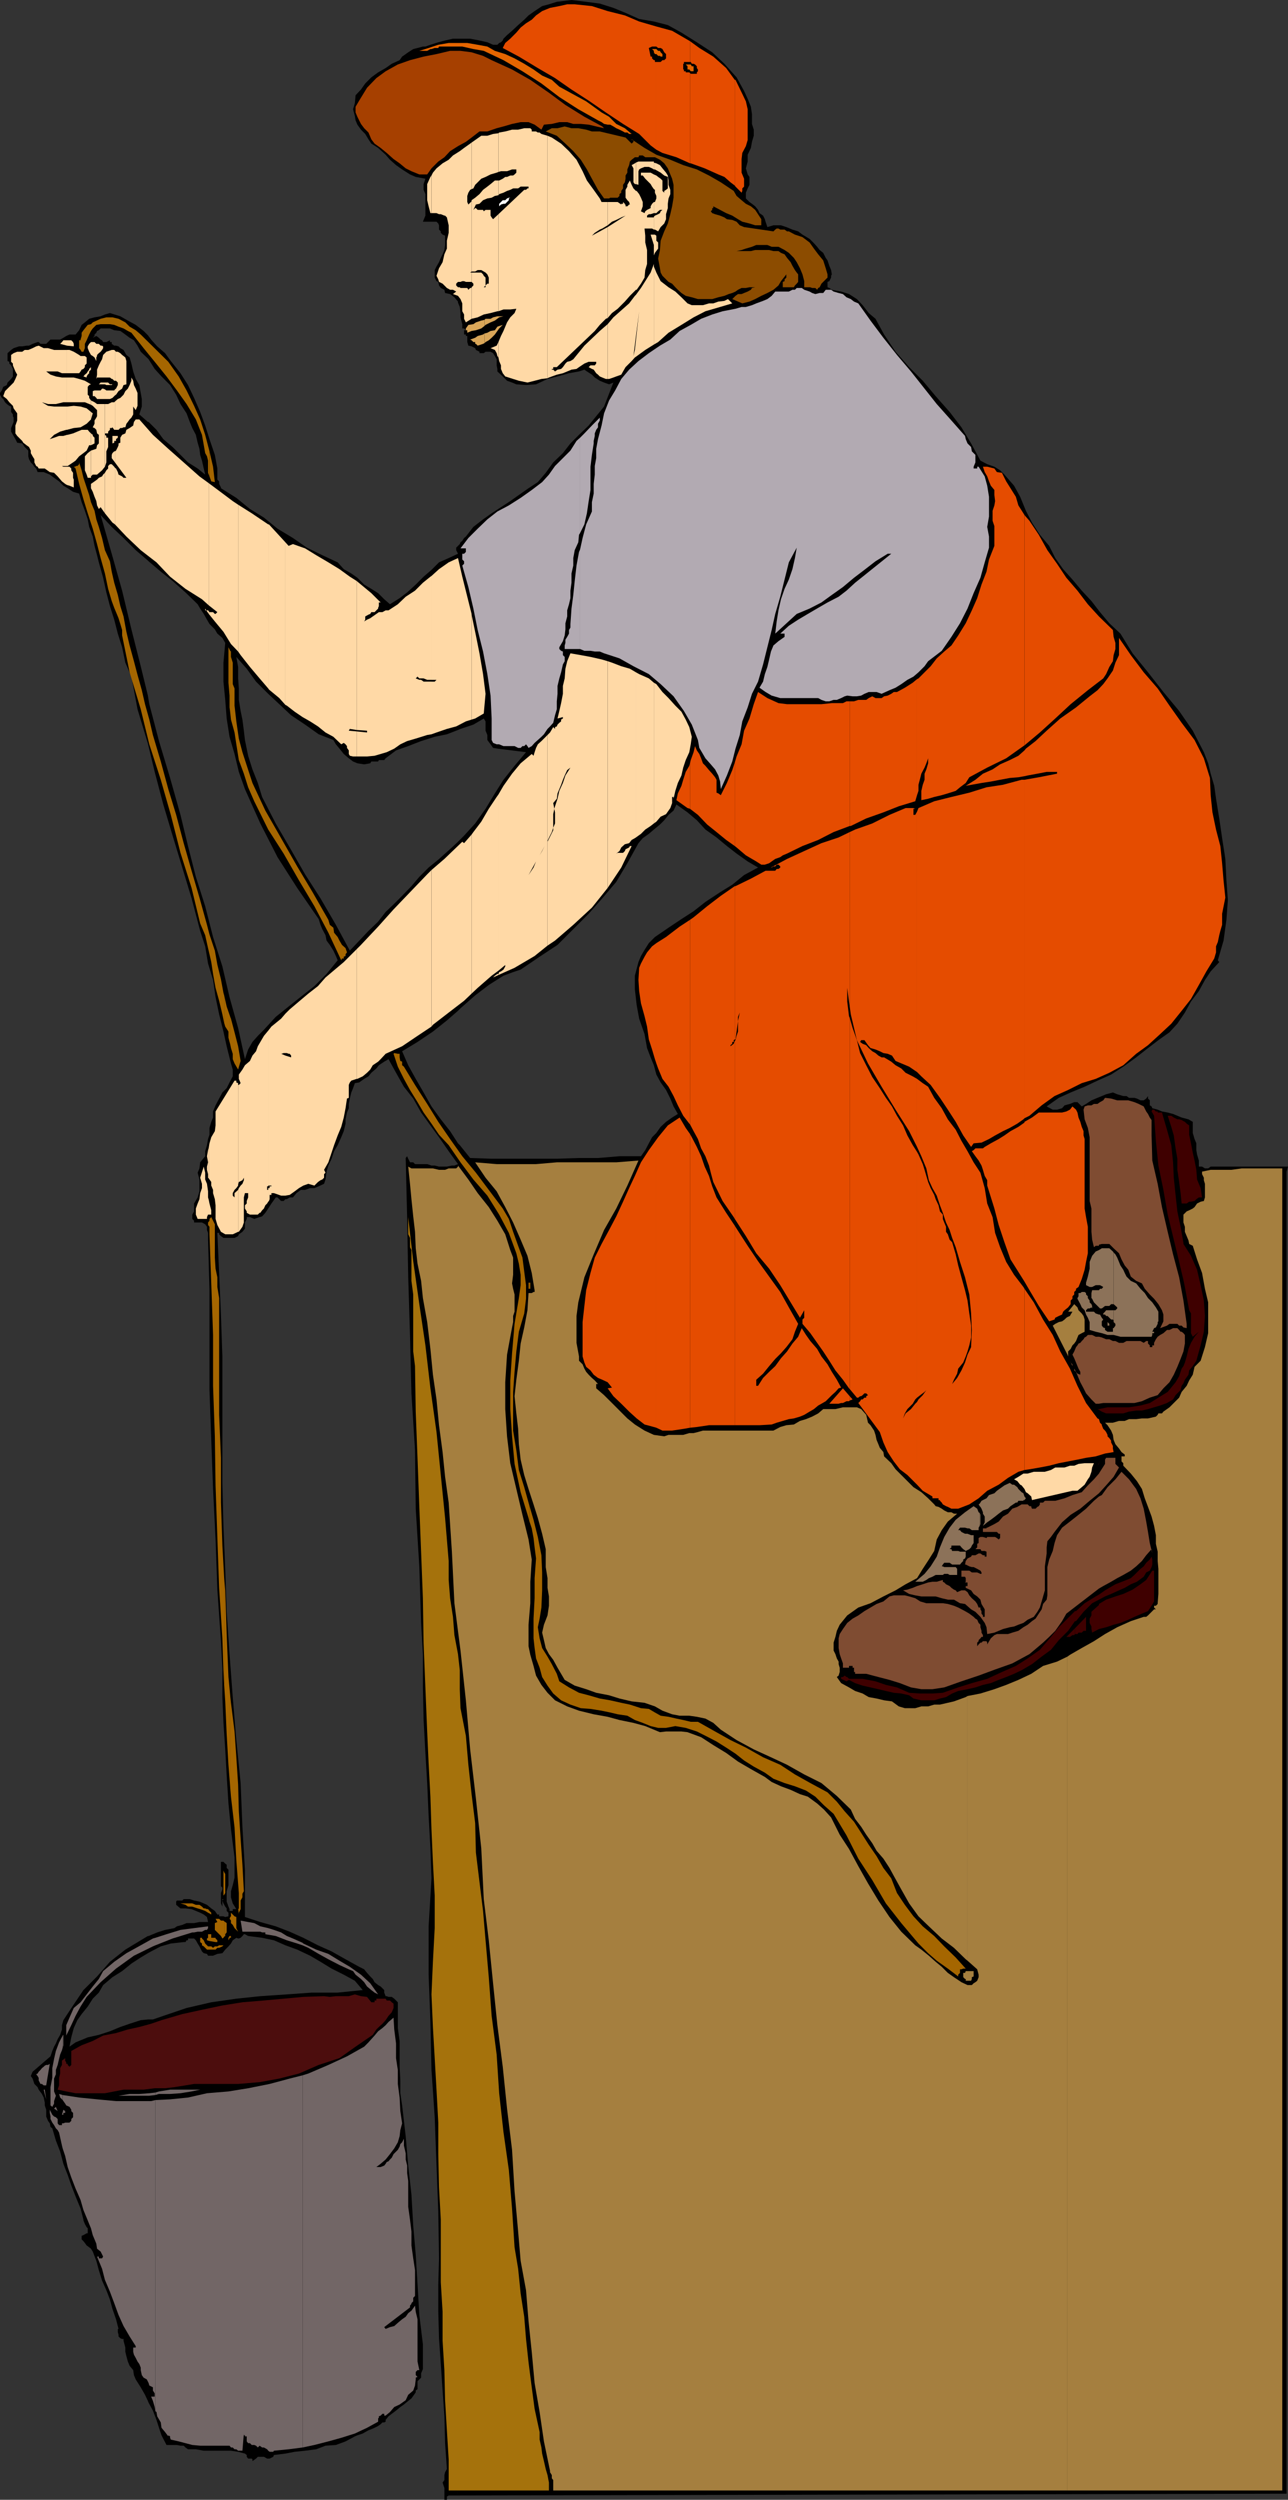
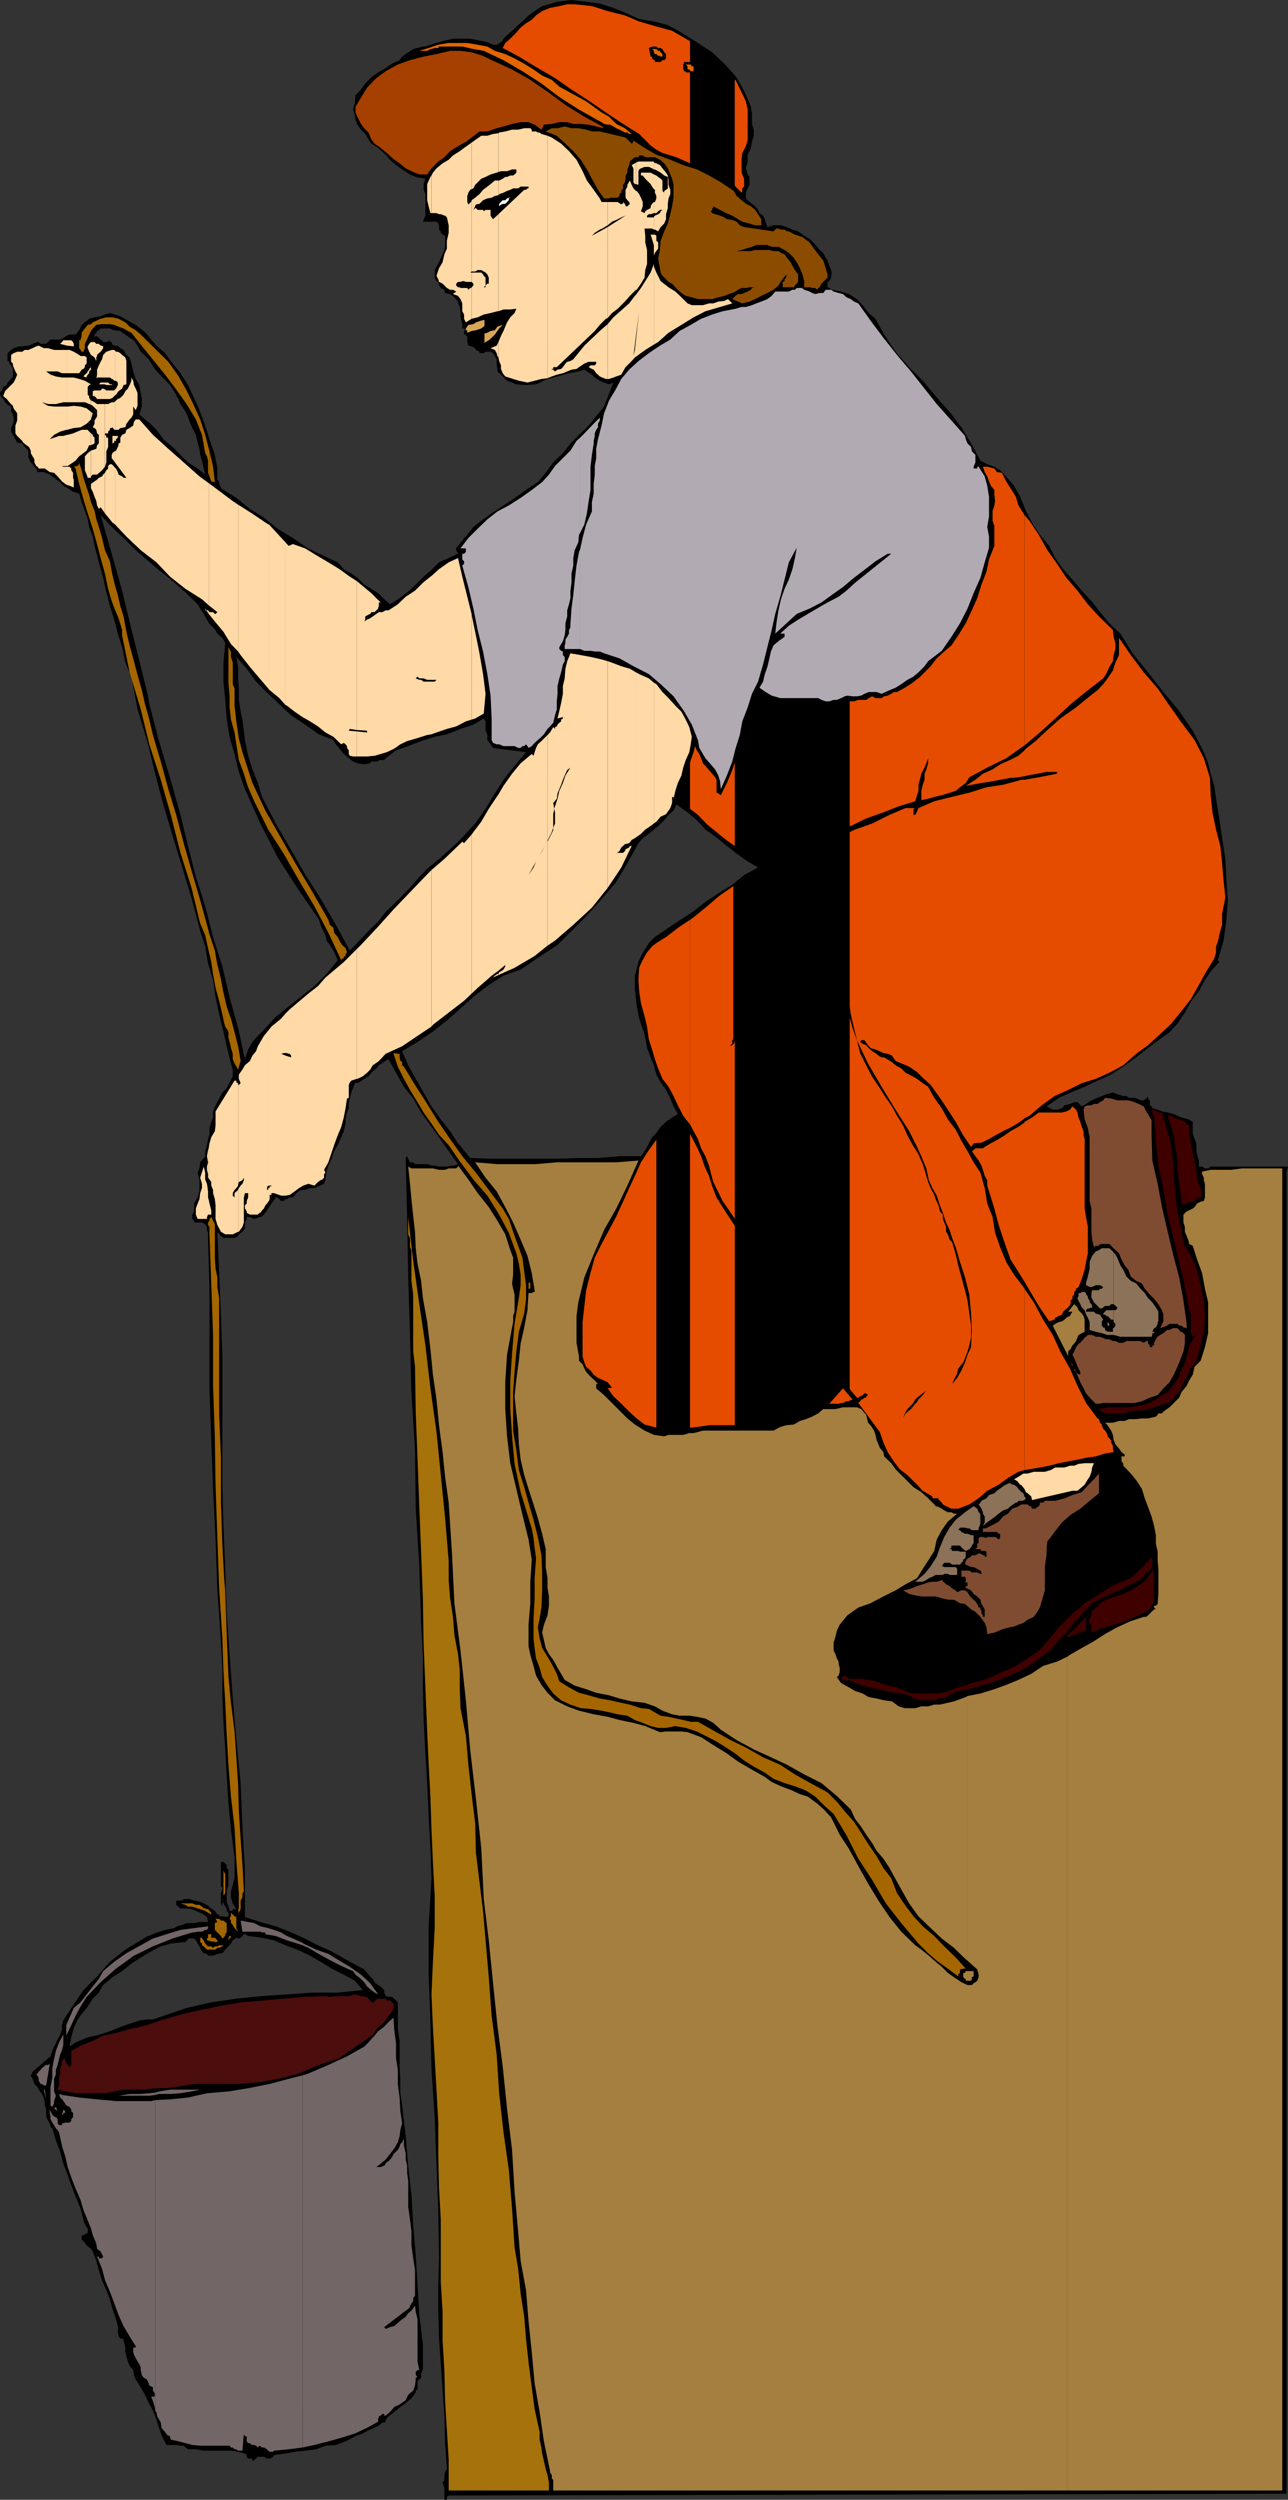
<svg xmlns="http://www.w3.org/2000/svg" width="359.699" height="697.898">
  <rect width="100%" height="100%" fill="#333333" stroke="none" />
  <path d="m41.3 670.3.2.5 1.2 2.2 1 2.598.702 2.203.7 2.097 1.398 2.7h2.902l1 .203h.899l.5.5.699.5h2.2l2.202.398H64.5l2 .301 1.902.5.5.398v.5l.399.5h1l.199.2v.5l1-.7.5-.5h1.7l.902.5h.699l1-.5.199-.5 3.2-.398 2.6-.5 2.9-.3 3.1-.4 2.602-1 2.899-.202 2.699-1 2.602-1.399.699-.3 1.5-.5L102 679l.902-.5.797-.3.903-.4 1-.5.699-.5.5-.5h.5l.398-.202v-.5l.801-1 .902-.7 1.2-.898 1.199-1 1-.7 1.199-1 .902-.702 1-1.399.2-.3v-.5l.5-.399v-2.2l1-1v-1.202l.5-1.2V654.5l-1-8.2-.5-8.6-.5-8.2-.7-8.102-.5-8.699-.902-8.101-.7-8.2-1-8.597-.5-3.403v-3.597l-.198-3.801v-7.2l-.5-3.6V559l-1-1-.7-.5h-.902l-.5-.2h-.3l-.4-1v-.702l-1-1-.698-.399-1-.8-.5-.899-.7-.7-.902-1-.8-1-1.4-.702L96.5 547l-3.898-2.2-3.801-1.702L84.699 541l-3.797-1.7L77 537.8l-4.3-1.202-4.298-1.399V522l-.703-12-.5-12.2-1.199-12-1-12-.898-12-.801-12-.399-11.8-.5-12-.3-12v-35.3l-.403-11.7-.5-11.602-.5-11.199v-.3.3h.5v.399l.5.5.703.5H65.5l1-.5.2-.5 1-.7.402-.5.3-.398v-1.7l.5-1v-.5h.899l1.199.5 1.5-.5.7-.202.902-1 .8-1.2.899-1.398.5-.7.699-1h.5l1 1h.7l.5-.5h.402l.8-.5h.899l1-1.202 1.199-.899h1.2l1.402-.5H87.8l1.199-.5 1.5-.699.402-1.2.297-2.202.5-1.7.903-1.898.699-2.102 1-1.699 1-2.199.699-1.7.5-2.1v-1.2l.402-1.902.5-1.2V308.2l.297-1.5.403-1.699.5-1.2.5-1.402 1.199-.199 1.398-1 1.203-.699.797-1 1.403-1.2.699-.902 1.5-1 1.199-.699 2.102 3.801 2.199 3.898 2.601 3.301 2.2 3.899 2.597 3.601 2.403 3.301 2.699 3.898 2.601 3.602-1 .398h-.703l-1.398.301h-2.2l-1.199-.3h-.902l-1.2-.399h-3.398l-.5-.5h-.902l-.5-1-.3-.7-.4.5.4 16.5.3 16.598.5 16.301.402 16.301 1 15.898.2 16.301 1 16.102.5 15.797.5 8.902v9.098l.199 9.101.5 9.2.5 8.402.398 9.097.5 9.102.301 8.398-.8 13.403v13.5l.5 13.199.3 13.398.902 13.2.5 13.5.5 12.902.2 13-.2 7.2v7.698l.2 7.403.5 7.199.5 7.398.5 7.2.199 7.5.5 7.203-.5.898-.2.801v1.398l-.5.7.5 1.5v3.3h.7V697l.5-.3h2.601V319.2l-2.203-3.4-2.597-3.3-2.602-3.602-2.2-3.898-2.198-3.8-2.102-3.802-1.7-3.898 4.302-2.602 4.3-2.898 3.899-3.102 3.101-2.699V235l-1.703 1.598-3.797 3.402-2.703 2.2-2.597 2.6-2.2 2.598-2.601 2.7-2.399 2.402-2.203 2.098-2.097 2.703-2.7 2.597-5.203 5.5-3.898-7.199-4.301-7.398-4.3-6.703-4.298-7.5-3.902-6.7-3.8-7.398-1.2-3.902-1.5-3.797L69.3 211l-.898-4.402-.3-2.598-.403-3.102-.5-2.398-.5-3.102V192.2l-.199-2.8v-3.2l-.5-2.8 2.902 3.3 2.598 3.602 3.402 3.398L78 196.598l3.3 3.101 3.9 2.602L89 205l4.102 1.598.699 1.203 1 1.199L96 210.5l1.402 1.2 1.2.898 1.199.5 1.898.3 1.703-.3.297-.5h1.903l.199-.399h1.5l.398-.5 2.903-2.199 3.398-1.2 3.602-1.402 3.8-1.199 3.399-.699 3.101-1.2v-51.402l-.5.5v.7l.5 1-2.601 1.203-2.7 1.199-2.101 2.098-2.2 1.902-2.198 2.2-2.403 2.198-2.097 1.602-2.7 1.7-1.601-1.4-1.7-1.702-1.902-1.2-2-1.199-1.898-1.898-1.7-1.203-2.101-1.2L94.3 157l-4.3-2-4.3-2.102-3.9-2.699-4.3-2.601-3.8-3.098-3.9-2.402L66 139l-4.3-2.7v-.202l-.5-1v-.7l-.5-.5v-3.097L60 127l-1.5-4.402-1.2-3.797L55.903 115l-1.703-3.902-1.7-3.598-2.098-3.3-2.703-3.4-1.597-2.202-2.2-1.899-1.703-1.898-.898-1.203v6.5l.199.203L43.2 103l1.902 2.098L47.5 107.5l1.7 2.7 1.202 2.6 1.7 2.598.898 2.403.7 1.699 1 1.898.5 2.2.5 1.703.202 1.699.5 1.598.5 2.203.399 1.699-2.102-1.7-2.699-1.702L50.402 127l-2.203-2.2-2.597-2.202L43.699 120l-2.199-2.2h-.2v38.7l.2.2 3.402 2.898 3.297 2.601 3.602 3.2 3.398 3.3.703 1.2 1 1.5.899 1.601.699 1.2 1.5 1.5.7 1.198 1.402 1.2.8 1.402-.5 5.5v5.3l.5 5.098.399 5.2.8 5.101L65.5 210.5l1.2 5 1.702 4.8 4.297 9.598 4.801 9.403 5.5 8.597 6 8.7.5 1.601.5 1.2.902 1.699.297 1.5.903 1.203 1 1.597.699 1.5.5 1.2-3.102 3.8-3.398 3.403-3.301 2.597L80.602 281 77 283.898l-3.3 3.602-1.7 1.7-1.5 1.698L69.3 293l-.898 2.7L66.5 287l-2.398-8.602-2-8.597-2.602-8.203L57.3 253l-2.6-8.2-2.2-8.6-2.098-8.7-2.902-10.3-3.098-10.302-2.703-10.3-.398-2.399v13.399l1.898 7.902 2.403 9.098 2.597 8.703 2.703 8.898 2.598 8.602 2.402 9.097 1.399 4.301.8 4.801 1.399 4.598.7 4.8 1 4.801L62.401 288l.899 4.098 1.199 4.8.5 1.7v1.902l-.898 1.7-.801 1.6-1.2 1.2-.902 1.7-1 1.898-.699 1.703V312l-.5 1.2-.5 1.698v1.903L58.102 318l-.301 1.7-.5 1.698v1.403l-1.399 1.699-.203 1.7-.5 1.198.5 1.903v3.297l-.5 1.703-1 1.699v2.2l-.5.898v1.203l.5.5v.5h2.203l.899.5.5.699v.898l.3.801v1.899l.399 14.101v27.899L59 402l.5 13.7.7 14.1.5 14 1 14.4.402 7.898v7.703l.3 7.199.5 7.398.399 7.2.5 7.902.699 7.2 1 7.898v5.601l-.5 2.102-.5 1.699v1.7l.5 1.698L66 533h-1v.5h-.898v-.5l-.301-.7-.5-1.402V528l.5-1.7V522l-.5-.5v-.902l-.399-.297-.5-.5H61.7v6.797l.403.402v.5l-.403 1v2.898l.403.903v.5-2.602h.3l-.3.399.3.8.5.903.399.5v.699l.5.5v1l-.899.2-.5-.2H61.2v-.5h-.5l-.699-1-1-.7-1.2-1-.898-.402-1.203-.5-1.5-.3-1.199-.399h-1.7l-.398.399h-1.5l-.203.3v.903l1.203 1h1.399L53.5 533l1.2.5 1.202.5 1 .5.899.7.3 1.398H55.7l-1.5.3h-2.097l-1.2.5-1.5.403-.703.5-2.597.5-2.2.699-2.402 1h-.2v4.8l.9-.5 2.702-1.402 2.797-.8 3.602-.399h.5l.3-.5h.399v-.5h1.7l.5.5.5.899.5.8.202.403.5 1 .5.5.899.199.3.5H59.5l1.2-.5 1.402-.2.8-1 .899-.902.699-.8.5-.899 1-.699.5.2h.2l.5-.2.5-.5.402-.5h.3l.899.5 3.898.5 3.301.7 3.2 1.398L83 544.3l3.602 1.7 2.898 1.7 3.102 1.898L96 551.3l3.102 1.7 2.199 2.598-7 .703h-7.2l-7 .5-7.402.5L66 558l-7 1-6.898 1.598-6.5 2.203-2.903 1h-1.398v106.5" />
  <path d="m41.3 563.8-2 .2-3.1 1-2.598.898-2.903 1.2-3.097 1-3.102.703-3.398 1.398-1.7 1.2.5-2.598.7-2.602 1-2.199 1.199-1.7 1.699-2.1 1.402-2.2 1.7-1.7 1.199-2.1 2.601-2.2 2.7-1.7 2.597-2.1 2.602-1.7 2-1.2v-4.8l-2 1.2L35 544.3l-4.3 3.4-3.598 4.1-3.801 3.798-2.899 4.3L17.7 564l-.398 1.398v1.2l-.5 1.5-.7 1.203-.5 1.199-.5.898-.5 1.2-.5 1.5-5 4.3-.5 1.2.5.703.5 1.5.899.898.3.7.9 1.199.5 1 .3 1.402v.8l.402 1.2v1.898l.5 1.2.5.703.2 1 .5.398 1 3.399 1.199 3.101.898 3.399 1.203 3.101 1 2.899 1.2 3.101 1.398 3.399.8 3.101v.2l.4 1 .5.902.3.297v1.402h-.3l-.9.5-.5.2v1l.5.5.4.5.5.698.702.5.5.403.5.797 1 2.601.7 2.602.898 2.898 1.2 2.7 1 2.601.702 2.598 1 2.902.7 2.7h-.2v.898l.2.703v.5l.5.5.5.199h.398v.5l.5 1.898v1.2l.3 1.203.4 1.5.5 1.199 1 1.2.202 1.398.5 1.203 1.399 2.199 1.199 2.098.8 1.703V563.8M41.3 194.2l-2-8.2-2.6-10.3-2.598-10.802-2.903-10.3-3.097-10.797 3.097 3.297 3.301 3.101 3.402 3.399 3.399 2.902v-38.7l-2.399-2.1.7-2.2v-2.102L39.3 109.7l-.399-2.199-1-1.7-.703-2.1-.5-2.2-.5-1.7-.898-.702-.301-.5-.5-.899-.898-.5-.5-.5-.7-.199h-.5L31.2 96v-.5h-.5V95l-1 .5h-.898L28.5 95l-.398-.2-.5-.5-.7-.5-1 .5.5-.5v-.402l.5-.5.2-.5.5-.199.5-.5h2.597l1.203.5 1.7.2 1.398 1 1.2.902 1.202.699 1 1.5.899 1.7 2 1.898v-6.5l-1.2-1.2-2.199-1.699L35.7 89.5l-2.097-1.2-2.903-.902-1.398.403-1.2.5-1.699.297-1.5.402-1.203 1-.898.7-.7 1.5-1 1.198h-1.699l-.902.403-.8.5-.9.5h-2.698L12.902 96h-1.601l-.5-.5H10.5l-1.398.5-1 .5h-.7l-1.203.2h-.898l-1.5.5-.7.5-1 .898v2.203l.5.199v.5l.5.5.5 1v2.098l-.5.703-1 1-.199.699-1 .5-.402 1-.5.7v.5l.5.898.402.3.5.903.5.5.7.5.5.199v1.5l.5.7v.5l.199.398v1.203l-.2.5-.5 1.199v1l.5.898.7 1.2.5 1 1.398.203.703 1 1 1v1.597l.2.801.5.899.5.5.5.703.5.5.398 1h1.7l1.702.699 1.2.898 1.398 1 1.2 1.2 1.202.703 1.5 1 1.7.5.699 2.398.898 2.399L24.5 145l.402 2.098 1 2.703.5 2.597.7 2.602.5 2 1.199 4.3.898 4.098 1 3.801L31.902 173l1 3.898 1.2 3.801L35 185l1.7 3.898L38.401 198 41 206.598l.3 1v-13.399M127.902 696.7l231.399-.5V327.097l.398-1.399h-21.597l-.7.5h-.902l-.8-.5h-.9V324l-.5-1.7-.198-1.202v-1.899l-.5-1.199-.5-1.7v-3.1l-1.2-.7L330 312l-2.398-1-1.5-.402-1.602-.297-1.2-.5-1.5-.403-.198-.5-.5-.3v-1.399l-.5-.5V306l-.5.7-.7.5h-.902l-1-.5-.7-.2h-1.5l-.698-.5h-.903l-1.699-.5-1.2-.5-1.898.5-1.203.5-1.699.7-1.2.5-1.5 1-1.198.698-1.2-1.199H300l-1.2.5-1.5.399-.698.8-1.403.403H294l-1.7-.903 3.4-2.398 3.3-1.5 3.902-1.602 3.598-1.699 3.8-1.699 3.4-2.2 3.6-2.6 2.802-2.2 3.398-2.602 3.102-2.199 2.199-2.398 2.101-3.102 1.7-3.101 2.199-2.899 1.699-3.101 1.602-2.399 2.398-2.601-.398-.5 1.597-5.5.801-5.797.402-5.5-.402-5.5-.3-6-.9-5.801-.8-5.5-.898-5.5-.5-3.602-1-3.398-.7-2.902L336.2 210l-3.097-6-3.801-5.5-4.399-5.3-4.3-5.5-4.301-5.302-3.399-5.5-3.101-2.898-2.602-3.102-2.398-3.097-2.7-2.903-2.601-3.097-2.598-2.903-2.203-3.097-1.699-3.403-2.598-3.097-2.203-3.403-1.699-3.3-1.598-3.899-1.703-3.101-2.699-3.098-1.2-1.2-1.6-1-2-.702-1.9-1-2.6-4.797-2.7-4.5-3.3-4.301-3.9-4.402-3.6-4.297-3.798-3.801-3.8-4.3-3.2-4.802L245.7 91.2l-1.2-2.2-1.898-1.602-1.7-2.199-1.601-1.699-2.2-1.402-2.199-.7-2.601-.5-.7-.5-.5-.199v-1.5l.5-.199.5-1V77l.2-.402-.2-1.2-.5-1.199-.5-1.5-.5-.699-.699-1.402-1-.797-.703-.903-.898-1-1.2-1.199-2-1.199-1.199-.902-1.601-.5-1.7-.7-1.5-.5H216l-1.7.5-.5-1.5-.198-.699-.5-1-1-.699-.403-.902-.797-1-.902-.7-.7-.5-1-1v-1.597l.5-1.203.5-1v-2.2l-.5-.699-.5-1.699.5-1.902v-1.899l.9-1.898.3-1.703.5-1.7V36.2l-.5-1.601v-2.7l-.3-2.097-.9-2.203-1-2.2-2.1-3.8-3.4-3.797-3.398-3.203-4.3-2.797-4.301-2.703L186.5 7l-3.898-1-4.102-.7-3.8-1.702-3.4-1.399L167.5 1l-3.8-.5-4.098-.5-4.102.5-2.2.7-1.898.5-2.101 1.398-1.7 1.203-1.199 1.199L144.7 7 143 8.598 141.602 9.8l-1 1-.2.5-.5.5-.5.199-.5.5H137.7l-1.597-.7-2.2-.5-2.601-.5h-3.399v73.7l.5 1.2.2 1.698v1.2l.5 1.902v1.2h.5l.5.5h-.5v1.198h.5v.403h.398v1.7l.3 1 .9.2 1 .5.202.5 1 .5v.398h1.2l.5-.399H137l.7.399.5.8.5.903V102l.202 1v.7l1.5 1.398 1.2 1.203 1.398.5 1.2.5 2.702.199 2.797-.2 3.203-1.5 2.797-.702 3.203-.899 2.797-.5 1.5-.5.703.5 1.399.899.8.8 1.399.903 1.2.5 1.402.5 1.199-.5-2.602 6.699-2.199 2.7-2.098 2.6-2.703 2.598-2.398 2.403-2.102 2.699-2.699 2.598-2.098 2.902-2.203 2.598-2.597 1.703-2.7 1.898-2.402 1.7-2.598 1.699-2.601 1.703-2.399 1.699-2.703 2.098-2.097 2.703-.5.398-.5.801-.5.398-.2.5-.5.5v51.403l.7-.301 3.597-1.2 2.903-1.702.5.8V204l.5 1.2v1.398L137 207.8l.7 1 1.202.199 8 1-3.203 3.8-3.097 3.9-2.403 3.8-2.597 4.3-2.903 4.098-3.097 3.403-1.7 1.699v47.2l.7-.7 4.097-3.602L136.5 275l2.2-1.402 1.902-1.2 2.699-1 2.101-.699 5.297-3.601 5-3.297 8.703-8.703 3.797-4.297 3.903-4.602 3.097-5.199 3.102-5.602L179.5 234l1.7-1.2 1.402-1.202 1.699-1.399L185.5 229l1.2-1.5 1.402-1.2.8-1.702L192 226.8l2.602 2.199 2.398 2.598 3.102 2.203 2.898 2.398 2.7 2.102 3.1 2.199 2.9 1.7-3.9 2.1-3.3 2.7-3.398 2.098L197 251.8l-3.3 2.597-3.4 2.2-3.6 2.402-3.798 2.598-1.703 1.703-1.199 1.898-1 1.7-.7 1.699-1 3.8v3.801l.5 4.399.7 3.8 1.5 4.301.7 3.899 1 2.601.902 2.2.699 2.601 1.199 2.2 1.5 2.1 1.2 2.4.902 2.198L189.3 311l-1.602 1-1.699 1.2-1.5 1.398-1.2 1.703-1.198 1.199-.903 1.7-1 1.898L179 322.8h-6l-6 .5h-5.5l-6 .199h-18.2l-6-.2-2.898-3.6-.5-.5v377.5m0-685.899H126.5l-2.2.5-1.898.5-2.203.7-1.398.5h-.7l-1.5.398-1.199.301-1.402.899-.7.5-1 .703-.698 1-2.2 1L107.7 19l-2.097 1.2-1.903 1.398L102 23.3l-1.2 1.7-1.5 1.598-.198 2.203-.5 1.699.5 1.898.199 1.2.5 1.203 1 1.398L102 37.4l.902 1.5.797 1.199 1.903 1.203 2.097 1.898 1.203 1.399 1.7 1.5L112.3 47.3l2.199 1.398 1.602.7 2.699.5-.5 1.5V53l.5 1.2v6l-.7 1.698h3.801l.5.5.2.5v1.2l.5.5V65l.5.5.699.3v2.598l-.2 1.403-.5 1.199-.5 1-.5 1.2-.699 1.198-.5 1V77.5l.5 1 .5.2.2 1 .5.698 1 .5.199.903 1.398.297 1.203.902 1 1.2v.3-73.7" />
  <path fill="#e56500" d="m138.2 14.2 2.902.898 2.597 1.203 2.703 1.5L149 19.398l2.402 1.7 2.7 1.203 2.097 1.898 3.102 1.7 2.199 1.199 2.2 1.203 2.1 1.5 2.2 1.597 2.102 1.2 2 2L174.5 35.8l1.902 1.597h-.703l-.5-.398h-.699l-.5-.3-1-.5-.898-.4-.801-.5-.899-.5h-.703l-1-.202-.699-.5-1-.5-5.5-3.098-5.3-3.402-5-3.797-5.298-3.403-5.3-3.097-5.5-2.602-2.903-.5-3.097-.699h-6.5l-.2.398h-1l-.902.301h-.3l-.9.5h-2.198l2.597-.8 2.703-.899 2.899-.5h5.199l2.902.5 2.7.5 2.097 1.2m46.801.899v.703h-.5l-.2-.203h-.5l-.5-.5h-.398l-.3-.5v-.399l-.5-.5h1.199l.5.5h.5l.199.399.5.5M193.7 19v.898h-.798l-.402-.5h-.5V18.5l-.5-.5h1.402l.297.5h.5v.5" />
  <path fill="#a64000" d="m168.2 35.3.5.5-2.2-.5-2.098-.5-2.203-.202h-2.097l-1.7-.5H156.2l-2.097.5-2.2.203-.703 1.398-1.898-1.398-1.7-.703h-2.199l-2.402.5-2.398.703-1.903.5-2.597.898h-2.2l-2.203 1.7-1.597 1.199-2.2 1.203-2.203 1.398-1.597 1.7-1.7 1.199L120.5 47l-1.2 1.7h-2.198l-2.2-.9-1.601-.8-1.7-1.402-1.699-1.2L108 42.7l-1.7-1.398-1.698-1.203-.903-1.2-.797-1.898-1.203-1.2-.898-1.202-1-2-.5-1.2v-1.597l1-1.703L102.5 24.5l2.602-2.7 2.597-1.902L111.102 18l3.398-1.2 3.8-1 3.602-.702 3.797-.899h2.903l3.097.399 3.203 1 2.399 1.203L143 19.398l5.102 2.903 5.199 3.597 4.601 3.403 5.297 3.297 5 2.703" />
  <path fill="#8c4c00" d="m174.7 38.398 1.702 1.7.5-.5v-.5h-.5v-.2L180 41.301l3.3 1.898 3.9 1.399 3.6 1.5 3.802 1.203L198 49l3.3 1.898 3.602 2.403.797 1.398 1.403 1.2 1.199 1 1.398.699 1.203 1 .797 1.203.903 1.398v1.7h-1.7l-1.601-.5-2-.5-1.2-.7-1.601-1-1.7-.699-1.698-.902-1.903-1v.5h-.297v.5L198.5 59l.402.5.797.3 1.403.4 1.199.5.699.5 1.5.198 1.2.5.902 1 1.199.5 8.199 1.2.5-.5.402-.297h.5l.5.297h1.2l.699.5h.5L222 65.5l2.102.7 2 1.5 1.199 1.698L228.5 71l1.402 1.7.7 2.198.5 1.7v.902l-1.7 1.7-.5 1-.402.198-.3.5-.5-.5h-.9l-.5-.199h-1.698V78.5l-.5-1.902-.7-1.7-.902-1.699-.8-1.199-1.4-1.402-1.198-.797-1.7-.903H215.5l-1.2-.5h-3.1l-1.2.5-1.7.5-1.198.403-1.403.297h4l1.203-.297h3.899l1.199.297h1.402l.7.5 1 .402.699 1 1 1.2.5 1 .699 1.198.5.7.402.5v2.101l-.402.5-.5.5-.3.5h-3.098v-1.5l.5-.199V78l.5-.5v-.902l-1.5 1.902-.7 1.2L216 80.897l-1.7.903-1.698.797-1.7.902-1.601.7-2 .5-2.801-1.2.902-.902.7-.5h1l.699-.297 1-.403.898-.5.301-.5.902-.199h-1.601l-1 .2h-1.2l-1 .5-.699.5-.902.402-1 .297-1.2.5-1.698.402-1.7.5h-4L193.2 83l-1.699-.402-1.2-.797-1-.903-.698-.699-.903-1-1-.5L185 77l-.5-.902-.2-1.2-.5-2.699.5-2.398.2-2.602 1-2.601 1-2.2.7-2.597.5-2.203.402-2.399v-3.601l-.403-1.7-.5-1.199L186.5 47l-1-1.402-1.2-1-1.398-.7H180.2l-.699-.5h-1l-.2.5h-1l-.898.7-.5.5-.203 1-.5 1.203v.898l-.5.801v.898l-.199 1-.5.7v1l-.5.703v.5l-.5.398v.5l-.5.5h-2.098l-.3.2H168.7L167 53l-1.7-3.102-1.398-2.597-1.703-2.703-2.097-2.399-2.2-2.101-2.402-2.2-3.098-1.199 1.7-.898h1.597l2-.5 1.903.5h1.898l2.2.398 1.6.5h2.2l7.2 1.7" />
  <path fill="#fff" d="M139.402 57.598v-.7l1-1h.7l.5-.5.5-.199h.398l-.398.2v.5l-1 1h-.5l-.7.199-.5.5" />
  <path fill="#b2aab2" d="m162 181.2 1.2.5h1.702l1.2.198h1.398l1.2.5 4.3 1.403 3.902 2.199 4.297 2.2 3.301 2.8 3.602 3.398L191 198.5l2.2 3.8 1.702 4.298.399 2.203 1 1.699.699 1.2 1.5 1.698 1.2 1.403.902 1.699.5 1.7.199 2.1 1.699-3.8 1.5-3.902.902-3.598 1.2-3.8.699-3.802 1.5-3.898 1.199-3.8 1.7-3.4 1.402-4.8 2.398-9.602 1-4.5 1.402-4.8 1.2-4.797L220.3 157l2.199-4.102-.5 2.903-.7 3.097-1 2.903-1.198 2.597-1 2.903-.7 3.097-.5 3.102-.402 3.398 6-5.5 3.602-1.5 3.3-1.699 2.899-2.101 3.101-2.2 3.098-2.597 2.902-2.203 3.098-2.399 3.402-2.101h1l-10.101 8.101-2.399 2.2-2.203 1.699-3.097 1.601-2.602 1.5-2.898 1.7-2.7 1.601-2.601 1.7-2.399 2.198h1.2v.903l-1.7 1.199-1.402 1.2-.7 1.698-.5 2.2-.5 2.101-.698 2-.5 2.102-1 1.699 1.699 1.2 1.699 1 2.402.698H228.5l.902.5 1.2.403h1l1.199-.403h.898l1.203-.5 1-.5.7-.199 1.5.2h1.199l1.199-.2.902-.5 1.2-.5h2.199l1.398.5 2.203-1 1.7-.699 1.597-1 1.703-1.2 1.7-.902 1.398-1.199 1.7-1.699 1-1.402 3.8-2.899 2.7-3.898 2.402-3.801 2.097-4.102 1.703-4.3 1.899-4.297L275 157l1.2-4.102v-3.097l-.5-2.703.5-2.899v-5.5l-.5-3.101L275 133l-1.7-2.7h-.398v.5h-1v-.5l.5-1.202V127l-1-1-.203-1.2-1-1-.5-1.202-.199-.899-3.8-4.3-4.098-4.598-3.403-4.301-3.797-4.8-3.902-4.602-3.8-4.797-3.598-4.801-3.403-4.8-1.199-.5-.898-.7-1.2-.5-1-.902-1.203-.297-1.398-.403-.7-.5h-1.5l-.699.903h-1l-1.203.297-.898-.297-.7-.403-1.5-.5-.699-.5H222.5l-.5.5h-.7l-1 .5h-3.8l-1 1.2-1.2.902-1.198.5-1.903.7-1.199.5-1.7.5h-1.198l-1.7.5-3.601.698-2.899.903L195.801 89l-2.899 1.7-3.101 1.698-2.602 2.403-2.898 1.699-3.102 2.098-2.898 2.203-2.602 2.398-2.199 2.602-1.7 3.199-1.698 2.8-1.403 3.598-.699 3.403-1 3.797-.5 2.703v2.597l-.398 2.2v2.402l-.301 2.598v2.703l-.5 2.398v2.602l-1.602 3.597-1 3.801-.699 3.2v27.8" />
  <path fill="#b2aab2" d="m162 153.398-.3.7-.7 3.8-.5 4.301-.398 3.899-.5 3.8-.301 4.301v1l-.399.7v1l-.5.902-.5.797v.902l-.203.7v1H162v-27.802m0-4.598 1.2-2.402.702-3.097.5-3.403.5-3.097v-6.5l.399-3.301.5-3.2v-.702l.3-1.399V121l.399-1 .5-.7v-1l.5-.902v-.8l-2.2 2.203-2.1 2.199-1.2 1.2v26.6" />
  <path fill="#b2aab2" d="m162 122.2-1 .898-1.7 2.703-2.1 2.097-2.2 2.2-1.7 2.402-1.898 2.098-2.902 2.203-3.098 2.199-3.3 2.098-3.2 1.703-2.8 2.199-2.7 2.598-2.601 2.601-2.2 2.899h1.5v1l-.5.5h-.5v1.601l.5.5v.7l-.5.5 1.7 6 1.398 6 1.203 6 1.5 6 1.2 6.3.898 6 .3 6.399v6l.4.8 1 .403h.702l1.2.5h3.097l1 .5h.703l.5-.5h.5l.5-.5.399.5.3.5.899-.5.8-.903.9-.8 1-.899.702-.699 1-1.5.7-.7.898-1 .5-2.1.5-1.7v-2.2l.2-2.1v-2.2l.5-2.102.5-1.699.5-2.199.5-.902v-1.2l-.5-.5v-1l-.5-.199-.5-.5v-.5l1-1.699.5-1.602.202-1.699V174l.5-1.902v-1.7l.5-1.699.399-1.699v-2.102l.3-2.199v-2.601l.5-2.2v-2.097l.399-2.203 1-2.2.2-2.097.3-.5v-26.602" />
  <path fill="#d9a659" d="m135.3 95.8.302-.3.898-.5.8-.7.9-.902.702-1 .5-.699 1-1-1.5.5-.703 1-1.199.2-.898.5-.801.199V95.8" />
-   <path fill="#d9a659" d="m135.3 93.098-.398.3-1.5.403-.703.5-1.398.5.398.199.5.5h.5v.5h.203l.5.5 1.5-.5.399-.2v-2.702M135.3 91l.302-.3L137 90l1.2-.5 1.202-.902 1.2-.297h-1.7l-1.203.297L137 89h-1.398l-.301.3V91" />
  <path fill="#d9a659" d="m135.3 89.3-.898.2-1.5.5-.703.5-1.398.2-.7 1v.5h.399v.698l1.2-.5 1.202-.199 1.5-.5.899-.699v-1.7" />
  <path fill="#a56600" d="M58.5 544.3h1.7l.5-.5h.5l.902-.402.3-.3H61.2l-.5.3H60l-.5.403-.5-.403h-.5v.903m0-.903h-.398l-.801-.8-.399-.899-.5-.5V541h-.5v1.2l.5.398v.5l.5.3.399.403.5.5h.699v-.903m0-1.5 1.7.301h.5v-.5l-.5-.5V541h-.7v.2-.2H59v-1h-.5v1.898m0-1.898h-.398v1l-.301.2v.5l.699.198V540m0-5.8.5.3v-.5l-.5-.5v.7m0-.7-.398-.5H57.8l-.5-.2h-.399l-.5-.5-.703-.5h-1l-1-.402h-3.297l1.399.403.699.5h1.2l1.5.5.702.199 1.399.5.8.5.399.2v-.7m.001-191v2.098L59 358.3l.5 14.398v14.2L60 401l.2 13.7.5 14.398.5 14.203.902 14.097.3 8.903.2 4.097v-29.8l-.5-9.098-.403-12V407l-.5-12v-32.602l-.5-3.097v-2.703l-.5-2.399-.199-3.101V341.8l-1-2-.5.5v2.199m0-1.699-.398.5v.7l.398.5v-1.7m0-74.402.5 2.2.5 3.3.7 3.903 1 3.597.902 3.801.5 2.399v-7.7l-.2-.699-.703-3.8-1-4.098-.699-3.903-1.5-4.5v5.5m0-5.5-.7-2.699-2.1-7.601-2.2-7.5-2.2-7.7-2.1-7.898-2.2-7.2-2.098-7.702-2.203-7.399-1-4.3-1.199-4.301-.898-3.899-1.2-4.3-1-3.801-1.203-4.399-.898-3.8-.801-4.301-.898-2.899-.7-3.101-1-3.399-.703-3.101-.5-2.899-1.398-3.101-.801-3.399-.898-3.101-.7-2.098-.5-2.402-1-2.399-.5-2-.703-2.101-.898-2.7-.5-2.097-.7-2.203v.5l-.5.5h-.5v.203h-.5l.5.5 1 4.297 1.2 4.3 1.199 3.903 1.402 4.297 1.2 4.3 1 3.903 1.199 4.297.898 4.3.5 1.7.5 1.703.703 1.898.5 1.2.7 1.699.5 1.601.5 1.7v1.5l2.097 10.3L39.301 198l2.398 9.8 3.203 9.9 2.797 9.8 2.703 10.598 3.098 9.8 2.402 9.903 1.399 3.297.8 3.601.399 1.7v-5.5M58.5 133l.5 1.398 1 .2-.5-4.297-1-4.301v7" />
  <path fill="#a56600" d="m58.5 126-1.2-4.602-1.398-4.3L54.2 113.3l-2.098-4.3-2.2-3.902L47 101l-7.7-7.602-1.398-1.199-1.703-1L35 90l-1.898-1-1.7-.402H29.7L28.102 89l-2.2 1-.5.5-.902.2-.8 1-.4.5-.5.698v.903l-.3 1v.699-.5h-.398v2.2l.398.5.3.5h.5l.4-1V96l.5-1 .3-.7.402-.902.5-1 .5-.699 1-1 1.2-.199h2.597l1.203.2 1.2.5 1.398.5 1.2.698 1 .5 3.402 4.301L43.199 101l3.301 4.098L49.402 109l2.7 3.8 2.597 4.298 1.703 4.3.899 5.102.5.898.3 1.2V132l.399 1v-7m4.102 414.7.3-.2v-.5l.399-.5v-2.602l-.399-.3-.3-.2v4.301" />
  <path fill="#a56600" d="m62.602 536.398-.2-.199H61.7l-.5-.5h-1l.5.899-.699.3v1.903l1.7 1.699.402.7.3-.2.2-.3v-4.302M62.602 529l.3-.5v-5.3l-.3-.5v6.3m0-6.3-.2-.5v7l.2-.2v-6.3m0-52.302.3 4.602.399 9.098.5 8.601.5 6.5V473.5l-.5-5.3-.5-12-.399-12.2-.3-3.402v29.8m0-184.8.3 1 .899 1.402v1.7l.3 1.198.2.7v-7.7l-1-2.898-.7-3.102v7.7M64.3 541h.2v-.5h-.2v.5" />
  <path fill="#a56600" d="M64.3 540.5h-.198l-.301.5v.7l.3-.5v-.2h.2v-.5m-.001-4.602.2.301v.7l.5.5.5.902 1 1-.5-1v-3.102l-.5-.199-1-1v1l-.2.2v.698" />
  <path fill="#a56600" d="m64.3 535.2-.198.5.199.198zm0-36 .2 2.398 1 8.601.5 9.2.7 9.101v4.5l-.2-.2.2 1.7v-.5l.5-1v-2.402l.5-.899v-1l.402-.699-.403-7.402-.5-7.2-.5-7.699-.199-7.5-.5-7.601-.5-7.2-1-8-.2-1.898v25.7m0-207.602.2 1 .5 1.601v1.5l.5 1.2 1 1.699.7-2.399-.7-4.101-1-3.899-1-3.8-.2-.5v7.699m0-92.598.2 1.898 1 3.602.5 3.3.7 4.4 1.402 3.8 1.199 3.8L71 223.7l3.902 7.898L79.2 238.3l4.301 7.5L87.8 253l3.9 7.398 3.6 7.7.2-.5h.5v-.5l.5-.2v-.5l.402-.5-.402-1.199-1-.898-.7-1.203-.5-1-1-1.2-.198-1.398-1-.8-.403-1.4-4.398-7.702-4.301-7.2L78.5 234l-4.398-7.7-3.602-7.702L67.7 210l-1-3.8-.7-4.802-.5-4.398v-4.8L65 191v-6l-.5-1.602v-1.5l-.2-.199V199" />
  <path fill="#a56600" d="m64.3 181.7-.5-1v9.898l.302 3.601v3.301l.199 1.5v-17.3M147.8 424.598l.7 2.101.5 2.7.3 2.601.4 3.098-.4 5.5v5.601l-.3 5.7v5.5l.3 2.699.4 2.902 1 2.598.702 2.601 1.5 2.399 1.598 2.203 2.2 1.898 2.6 1.2 2.9 1 2.702.199 3.098.5 2.402.5 2.098.5 2.7.402 2.1 1.2 2.2.8 2.2.898 2.1.5h2.2l2.602-.5 2.898.5 3.102 1 2.398 1.2 3.102 1.601 2.699 1.7 2.601 1.699 2.399 1.902 2.699 1.7 3.102 1.698 2.398 1.7 3.102 1.203 2.898.898 3.102 1.2 2.597 1.699 2.403 2.402 2.699 2.398 3.601 6 3.297 6.5 3.903 6 3.8 6.5 4.297 5.5 4.801 5.7 2.7 2.703 2.402 2.097 3.097 2.2 2.903 2.203v-.5l.5-.5v-1h.398l.5-.203h.7l-2.798-3.098-3.203-3.102-2.797-2.898-3.203-2.7-2.597-2.8-2.403-3.2-2.199-3.3-1.598-4.102-2.203-2.898-1.898-3.3-2.2-3.2-2.101-3.3-2-3.102-2.598-2.899L233.7 503l-2.597-2.602-4.801-2.597-4.301-2.403-4.098-2.699-4.8-2.101-4.801-2.7-4.301-2.097-4.3-2.403-4.798-2.699h-2l-2.101-.5-1.899-.398-2.203-.5-2.2-.301-1.598-.902-1.703-1-2.199-.2-3.098-1-2.402-.5-3.098-.699-2.902-.5-3.098-.898-2.703-.703-2.797-1.5-2.703-1.7-.699-2.097-1.398-2.703-1.2-2.098-1.5-2.402-.703-2.7-.5-3.097.5-2.403.5-3.097.203-4.801v-5l-.203-4.8-1-5.102L149 424.3l-1.2-4.102v4.399" />
  <path fill="#a56600" d="m147.8 420.2-.198-.7-1.2-4.3-1.5-4.802-.703-5.5-.898-5.5v-10.8l.398-5.598.5-5.7.703-5.5 1.5-5.1.5-4.102V358.8l-.5-3.801-.5-3.902-1.203-3.297-1.398-3.903-1.2-3.597-1.699-2.903-3.902-5.199-3.598-4.8-3.8-4.598-3.403-4.801-3.297-4.8-3.101-5-3.399-5.302-3.101-5.097-.5-.403v-1l-.5-.199-.2-1v-1h-.5l-1-.199-.199.2 1.2 3.6 1.699 3.4 1.699 3.1 2.102 3.4 1.699 2.898 2.199 3.101 2.102 3.102 2.699 2.898 3.3 4.801 3.598 4.8 3.903 4.5 3.3 5.298 2.7 5.101 2.097 5.7.703 2.902.5 3.097v2.903l-.5 3.597-1.203 7.2L143 377.8l-.5 7.597v8L143 401l.7 7.7 1.702 7.898 2.2 7.203.199.797v-4.399M147.8 359.8h.302v-1.702h-.301v1.703" />
  <path fill="#a56600" d="M147.8 358.098h-.198v1.703h.199v-1.703" />
-   <path fill="#e54c00" d="m183.3 398.598 1.7.8h2.7l3.3-.5 1.7-.3v-82l-1.2-1.7-1.7-2.898-3.3 2.2-2.7 3.3-.5.7v80.398" />
  <path fill="#e54c00" d="m183.3 318.2-2.1 2.898-2.2 3.402-1.7 3.8-1.6 3.4-1.7 3.8-1.898 4.098-2 3.8-2.102 3.903-1.898 3.797-1.2 4.3-1.203 4.801-.5 4.399-.5 4.5v9.601l.5 1.7.5 1.199 1.203 1 .899 1.203 1.199.898 1.2.5 1.5.7 1.202 1.5-1.203.199 1.602 2.203 2.199 2.097 2.2 2.2 2.1 1.902 2.2 1.7 2.602.698.699.2v-80.399m-.001-21.301.5 1.403 1.2 2.898 1.7 2.2 1.402 2.601 1.199 2.598 1.5 2.902 1.699 2.2.2.198v-57.097l-2.9 1.898-3.8 2.899-2.7 1.703v33.597" />
  <path fill="#e54c00" d="m183.3 263.3-1.198.9-1.403 1.698-.699 1.2-1 1.902-.5 1.2-.2 3.398.2 3.101.5 3.399 1 3.601.7 2.899.5 3.601.902 2.801.8 2.7.399 1.198v-33.597M183.3 41.8l1.7.9 3.902 1.198 3.797 1.7v-25.2l-.199-.199h-1v-.3h-.5v-.5h-.2V17.8h.2v-.5h1.7v-5.8l-1.2-.7-3.8-2.202-4.4-1.2V13l.5.398h.7l.5.301.5.899.5.5V16.3l-.5.5h-.5l-.5.5h-1.2v24.5" />
  <path fill="#e54c00" d="M183.3 17.3h-.398v-.5h-.3l-.5-.5v-.5h-.403l-.5-2.402.903-.398h1.199V7.398L178.5 6l-4-1.7-4.8-1.202-4.4-1.399-4.8-.5h-2.098l-2.203.5-2.597.5-2.2.899L149.7 4.3l-1.2 1.2-1.598 1-1.5 1.2-1.203 1.398L142.5 10.8l-1.398 1.2-.7 1.398 4.5 2.403L150.2 19l4.8 2.8 4.602 3.2 4.8 3.098 4.797 3.3 4.801 3.2 4.5 2.8 3.2 3.2 1.6 1.203V17.3m9.4 381.298 1.902-.2 3.398-.5h7.2V342.2l-2.4-3.601-2.698-4.297-1.2-3.102-.902-2.898-1.2-2.602-1-2.898-1.198-2.602-1.403-2.699-.5-.902v82" />
-   <path fill="#e54c00" d="m192.7 313.898 1 1.903 1.202 2.199.899 2.598L197 322.8l1 2.597.5 2 .7 2.602 2.6 5.3 3.102 4.5.297.5v-49.702l-.297.8-.902.7v-.297l.5-.403v-.5h.402v-.5l.297-.199v-42.8l-3.898 2.699L197.5 253l-3.8 3.098-1 .703v57.097m0-88.098 2.202 1.7 2.598 2.7 2.602 2.1 2.699 2.2 2.398 1.7v-23.302L204.5 215l-1.5 3.598-1.7 3.402-.698-.5-.5-.2v-3.6l-.403-.7-.797-1-.902-1-1-1.2-.7-.702-.5-1.399-.5-1.199-.698-1-.5-1.2-.403 1.7-.797 2.2-.203.898V225.8" />
-   <path fill="#e54c00" d="m192.7 213.098-.2.703-1 1.699-.7 2.2-.5 1.698-1 2.102-.398 1.898 3.098 2.2.7.203v-12.703m0-167.5h.202L196.801 47l3.8 1.7 1.7.698 1.699 1.5 1.2.903V22.3l-2.4-3.3-3.6-3.2-3.9-2.402-2.6-1.898v5.8h.202l.297.5h.5l.403.2.5.5v.5l.3.398v.5l-.3.301v.399h-1.7l-.203-.2v25.2m12.501 352.3h6.902l3.398-.199 1.402-.5 3.399-1 1.398-.199 1.703-.5 1.2-.5 1.5-.902 1.199-.7 1.199-1 .902-.5 1.2-.699 1.699-1.699 1-.902.898-1 .703-.2-1.203-2.199-1.398-2.199-1.2-2.102-1.699-2.199-1.203-2.101-1.898-2.2-1.2-1.699-1.199-1.898-1 2.398-1.601 1.899-1.5 2.203-1.7 1.898-1.601 2.2-1.7 1.601-1.698 1.7-1.403 2.198h-.5V385.2l1.903-1.699 1.699-2.102 1.699-2 1.602-1.597 1.5-1.703 1.699-2.2.699-2.097.902-2.203-2.601-4.598-2.399-4.3-6.203-8.602-2.898-4.297-3.102-4.801-.5-.8v55.698m.001-57.599 3.1 4.798 2.9 4.8 3.6 4.301 3.102 4.602 2.899 4.797 2.601 4.3 1.2-2.097v2.097l-.5.5v1.2l2.199 2.601 1.898 2.7 1.703 2.402 1.7 2.597 1.699 2.7 2.101 2.601 1.7 2.399.199.203V284.199l-.2-.5-.5-4.101V275.8l.5 3.797.2 1.402v-48.7l-3.102 1.5-4.797 1.598-4.8 2.2-4.801 2.203-4.5 2.398h.199l.5-.3h.5l.402-.5h.5l.5.5v.3l-.5.399h-.5l-.402.5h-2.7l-4.1 2.203-4.298 2.097h-.203V290.2h.203l.7-5.101v-1.2l.5-1.199-.5 2.399V288l-.403 1.2-.297 1.198-.203.2V340.3m.001-104.1.5.398 2.6 2.203 2.9 1.699 1.402.898h1L214.8 241l.699-.5 1-.7 1.402-.5.7-.5 1.199-.5 4.3-2.1 4.399-1.7 4.3-2.2 4.5-1.702V195.8h-.898l-1 .5H232.3l-2.899.297H219.8l-2.399-.297-3.101-1.403-2.602-1.699-1.199 3.399-1.2 4-1.5 3.402-.698 3.8-1.403 3.4-.5 1.698V236.2" />
+   <path fill="#e54c00" d="m192.7 313.898 1 1.903 1.202 2.199.899 2.598L197 322.8l1 2.597.5 2 .7 2.602 2.6 5.3 3.102 4.5.297.5v-49.702l-.297.8-.902.7v-.297l.5-.403v-.5v-.5l.297-.199v-42.8l-3.898 2.699L197.5 253l-3.8 3.098-1 .703v57.097m0-88.098 2.202 1.7 2.598 2.7 2.602 2.1 2.699 2.2 2.398 1.7v-23.302L204.5 215l-1.5 3.598-1.7 3.402-.698-.5-.5-.2v-3.6l-.403-.7-.797-1-.902-1-1-1.2-.7-.702-.5-1.399-.5-1.199-.698-1-.5-1.2-.403 1.7-.797 2.2-.203.898V225.8" />
  <path fill="#e54c00" d="m205.2 51.8.202.298 1.7 1.703.199-.5v-.703l.5-.5v-2.2l-.7-1.699v-3.8l.2-1.7 1-1.898.5-1.703V30.5l-.5-2.2-1-2.1-1.899-3.9h-.203v29.5M237.3 391l.802-.3-.801-.9zm0 0" />
  <path fill="#e54c00" d="m237.3 389.8-1.898-2.202-3.8 4.3h2.597l.703-.199h.5l1-.5h.7l.199-.199v-1.2m-.001-2 2 2.4h.4l.5-.4h.3l.402-.3.5-.5h.5l.5.5-.5.3v.4h-.5l-.5.5h-.402l-.3.5-.5.5 6 8.1 1 2.9 1.202 2.698 1.7 2.602 1.699 2.2 2.101 1.6 2.7 2.7v-23.102l-.5.5-1.2 1.5-1.5 1.2L252.2 396l.5-1.402.703-1.2 1.5-1.5.7-1.199.5-.5v-68.601l-1.2-1.899-1.5-2.699-1.203-2.8-1.699-2.7-1.398-2.602-1.7-2.398-1.703-2.7-2.097-3.1-1.7-3.302L240.2 294l-.898-3.602-1.2-3.398-.8-2.8v103.6" />
  <path fill="#e54c00" d="m237.3 281 .302 2.2.898 3.8.8 3.398 3.102 6.5 3.797 6.5 3.903 6.403 3.8 6 2.2 4.398v-19l-1.2-.699-2-1-1.203-1.2-1.597-.902-1.2-1-2-1.199h-.703l-.898-.5-.801-.699-.898-.5-1-.902-.7-.797-1-.403-.703-.5.301-.5h.902l1 1.403.7.797 1.398.402 1.2.5 1 .5 1.202.2 1.2.5 1 1.5 3.8 1.6 2.2 1.5v-72.702l-.5.902h-.5v-1.7h.5l-.5-.202h-2.2l-4.5 1.902-4.8 2.398-4.801 1.7-1.5.703V281m-.001-50.402h.302l4.3-2.098 4.797-1.7 4.301-1.702 4.602-1.399.5-1.699v-32.402l-1.2 1L252.7 192l-2.199 1.2h-.898l-.7.5-1 .5-1 .198-.703.5h-1.7l-.898-.5-1 .5-.7.5H239.7l-1.199.403h-1.2v34.797" />
  <path fill="#e54c00" d="m256.102 414.5 1.597 1.7 2.703 1.6v.5h1.7v.5h.398v.2l.5.5.3.5.9.5.5.2 1 .5h1.902l3.097-1.2 2.602-1.7 2.398-2.1 3.203-1.7 2.598-1.902 2.902-1.7 1.7-.5v-50.597l-.301-.5-2.602-3.403-2.199-3.597-1.7-4.102-1.398-4-.703-4.398-1.5-3.801-.699-4.3-1.2-4.302-1.898-2.898-1.703-3.102-1.699-2.898-1.598-3.102-2.203-2.898-1.699-3.102-2.098-2.898-1.703-3.102-1.5-1-1.597-1.199v19l1.199 2.602 1.398 3.398.703 3.301 1 2.2 1.2 2.1.898 2.7.8 2.098.9 2.703 1 2.097.702 2.2 1 2.601 1.2 4.102 1.398 4.297 1.2 4.8.5 5.301.202 4.602-.203 4.797-1 2.101-.699 2.2-1 2.199-1.2 2.101-1.398 1.7.5-1.2.899-1.699.3-1.402 1.399-1.7.7-1.699.5-1.398.5-1.703.5-2.2v-3.3l-.5-3.399-.5-3.601-.7-2.899-1-3.601-.898-3.297-.7-3.102-1-3.398-.703-.703-.5-1.5-.5-.7V342.5l-.5-1.2-.398-1v-1.202l-.801-.899-.398-1.699-.801-1.7-.399-1.202-1-1.899L259.2 330l-.5-1.7-.5-1.702-.5-1.598-1.199-2.7-.398-.702v68.601l.898-.699 1.2-.902 1.202-1.2 1.5-1.5-1.5 1.5-.703.7-1 1.402-1.199 1.2-.398.698V414.5" />
  <path fill="#e54c00" d="m256.102 299.3 1.199 1.2 2.601 2.398 2.598 3.602 2.2 3.3 2.202 3.4L269 317l2.2 3.2.702-1 2.2-.2 2.097-1 1.703-1 2.2-1.2 1.898-.902 2.102-1.199 1.699-1.199.3-.3v-94.5h-.8l-5.2 1.398-4.601.703-4.8 1.5-5 1.199-4.798 1.2-4.402 1.898-.398 1V299.3m0-77.3.398-1.2v-1.702l.5-1.899.3-1.199.9-1.7.5-1.202.5-1.399v1.399l-.5 1.703-.5 1.199v1.7l-.5 1.398-.4 1.703v2.597l1.9-.398 1.702-.5L263 222l1.7-.5 2.202-.7 1.2-1 1.597-1.202 1-1.598 5-2.7 5.301-2.6 4.8-3.4.302-.202V143.8l-.301-.5-1.399-2.203-.703-2.399-1.5-2.398-1.199-1.903-1.2-2.398-1.398-.2-.703-1-2-.5H274.5l.5 1.5.7 1.2.5 1.398.5 1.2 1 1.203v1.398l.202 1.7-.203 1.199-.5 1.5v2.8l.5 1.5v5.5l-1.5 3.801-.699 3.399-1.398 3.601-1.2 3.801-1.5 3.398L269.7 174l-2.097 3.398-1.903 2.801-2 1.7-2.097 1.902-1.7 2.199-1.703 1.7-1.699 1.698-.398.2V222m29.999 188.398 1.398-.199 2.902-.5 2.598-.5 2.7-.699 5.202-1 2.399-.5 2.699-.402 2.602-.797 2.398-.403-.2-1v-.699l-.5-1v-.5l-.5-.699-.5-.5v-.402l-.398-.797-.3-.403-.5-.5-.403-1v-.199l-.5-.5-.297-1-.402-.199-3.2-4.3-2.398-4.802-2.101-4.8-2.7-4.797-2.101-4.602-2.7-4.3-2.6-4.801-2.598-3.797v50.597m0-52.598 1.398 2.4 2.602 4.398 2.898 4.3 1.5-.5.2-.5 1-.5.902-.398.3-.8.399-.4 1-.8.699-.902v-1l.5-.5v-.7l.5-.5v-.699l.5-.5v-.398l.7-.5.902-2.203.8-2.598.399-2.2.5-2.402V342.5l-.5-2.7-.399-2.402V318l-.3-1v-1.2l-.5-1.202-.403-1.399-.5-1.199-.297-1.402-.402-.797-1-.903-.7.903-1 .5-1.198.297h-6.5L288.199 312l-2.097 1.2v44.6m0-44.402-1.7 1.2-2.203 1.203L280.5 317l-1.598 1-2.203 1.2-1.699 1-.5.398h-2.098l-.5.5-.5.3 1 1.403.899 1.199.8 1.398.399 1.2.5 1.703.7 1.199v1.5l.5 1.598 1.5 4.8 1.202 4.602 1.598 4.8 1.7 4.798 2.702 4.3 1.2 1.903v-44.403m0-1.198 1.398-.7 3.402-2.902L294.5 306l3.8-1.7 3.802-1.902L306 301.2l3.8-1.699 3.9-2.102 3.6-3.199 3.302-2.398L324 288.7l3.102-2.898L330 282.2l2.602-3.3 2.198-3.9 2.101-3.8 2.2-3.602.5-1.7V264.2l.5-1.199.398-1.902.3-1.2.5-1.699v-3.101l.9-4.5-.5-4.797-.4-4.801-.5-4.8-1.198-4.602-1-4.797-.5-4.801-.2-4.8-1.703-5.5-2.597-5.102L330 201.8l-3.398-4.8-3.301-4.8-3.899-4.5-3.601-4.802-3.301-4.8v4.8l-1 2.102-.7 2.2-1.5 2.198-1.198 1.602-1.602 1.7-2.2 1.698-3.8 3.102-4.398 3.098L292.3 204l-3.102 2.898L286.5 209l-.398.5v7.2l.898-.2 2.7-.5 2.6-.5h2.9v.5l-5.098 1-4 .7v94.5m0-102.7-1.7 1.5-2.402 1.2-2.7 1.198-2.1 1.403-2.7 1.199-2.098 1.7-2.703 1.698 4.403-.8 2.597-.399 2.602-.5 2.699-.5 2.402-.199 1.7-.3v-7.2" />
  <path fill="#e54c00" d="m286.102 208.098 4.3-3.598 4.297-3.902 4.301-4 4.8-3.899 4.302-3.3.8-1.2.899-2 1-1.601.199-1.7.5-1.699V179.5l-.5-1.7-.2-1.902-3.898-3.8-3.101-3.399-2.899-3.8-3.101-3.598-2.602-3.903-2.699-3.8-2.398-4.297-2.602-3.903-1.398-1.597v64.297" />
  <path fill="#ffd9a6" d="m305.5 408.5-.5 1.2-.2 1.198-.5 1.403-.5.699-.898 1.5-.8.7-1.2 1H299.5l-11.3 2.6-.2-1-1-.902-.5-.3-.398-.899-.801-1-.399-.199-.8-1-.903-.5 1.203-.7 1.399-.902H287l1.7-.5h3.1l1.7-.5 1.2-.699h2.6l1.5-.5h1.2l1.2-.5 1.702-.199h2.598M18.7 135.398l.702.2 1.2.5v-2.2l-.2-.5V132l-.5-.7v-.5l-.5-.5H18.7v5.098m0-5.098h-1l-.4-.202h1.4v-8.7l-1 .301h-1.2l-1.398.5-1.2.399 1.2-1.2 1.699-.898 1.699-.5h.2v-6.5h-3.598l-1.7-.2-1.703-1 1.703.5h2.2l2.097-.5h1v-6.902h-1.398l-1.7-.3-1.5-.5-1.199-.899h3.2l1.199.5h1.398v-6.5h-3.597l-1.7-.5H12.2l-1.398-.699-.7.2-1 .5-1.199.5h-1l-.703.5H4.801l-1 .398-.7.5V101l.5.5v.5l.2.5.5 1.2.5.898-.5 1.203-.5 1-2.399 2.398-.5 1.399 1 .8.7.903 1 1L3.8 114l1 1.398v2l-.5 1.403V121l.5.7 1.398 1.398.301.5.902.703.7.5.5 1v.699l.5.898.5.801v.899l.5 1 .398.203.3.5h1.7l1.402 1 1.2.199 1 1 1.199 1.398.898.7.5.3v-5.097" />
  <path fill="#ffd9a6" d="M18.7 130.098h.202l1.5-1 .7-.5 1-1.2 1.199-.898.898-.7.703-1.5h.5V121l-.5-.5-.402-.5h-1.7l-2.398 1-1.5.398H18.7v8.7m0-10.098 1.902-.5 1.898-.2 1.7-1 1.202-1.202V115l-1.203-1-1.699-.5-1.898-.2-1.7.2H18.7v6.5m0-7.7h5l1.702.7v-1.2l-.5-.702v-.5l-.402-.399V108l.402-.5.5-.2-1.703-1-1.597-.5-1.5-.402h-1.903v6.903m.001-8.101h3.402l.398-.5.3-.5.5-.2.4-.5v-.5l.5-.5v-1.7l-.5-.402h-1.2l-.398-.3-1.5-.899-1.2-.5H18.7v6.5m0-7.699 1.902.2V96l-.2-.5-.5-.5H18.7v1.5m0-1.5h-1l-.4.5-.5.5 1.9.5V95m6.702 41.3.5 1 .5 1.4.5 1.198.2 1.2.5 1 .5-.5L29.3 143.3V132l-.5.5-.301.5-.898.398-.5.5-.7.5-1 .7v1.203m.001-3.101v-7.4l-.902.7-.8.898v3.903l.5 1.199.3.898h.902v-.199" />
  <path fill="#ffd9a6" d="m25.402 133 .5-.5h1.2l1.398-1.2.8-1v-17.5h-2.198l-.7-.5-1-.5v1.2l.5.3 1.2 1.2v1.7l-.2.398-.5.8v.903l-.5 1 .5.199.5.5.2 1 .5.398v2.403l-.5.5-.2 1-1.5.5V133" />
  <path fill="#ffd9a6" d="m25.402 124.3 1-.5v-1.6l-.5-.5v-.302l-.5-.398v3.3m0-7.202.5-1.7-.5-.398zm0-14.398v-.2l-.5.5v.2l-.402.5-.3.5-.5.398-.4.5.9.3v-.3l.3-.5.402-.399v-.5l.5-.5v-.5m0-3.601.5.3.5.403.5 1v-1l.2-.403v-.3l.5-.5.5-.399.398-.5.3-.5v-.5l-.3-.199h-.398l-.5-.5h-.7l-.5-.5h-1v3.598m0-3.598-.5.5-.402.7v.5l.402 1 .5.898V95.5m3.898 47.8 2.102 2.598.7.5v-15.8l-.2-.297-.703-.703h-.5l-.5.5v.703l-.5.5-.398.699v11.3m-.001-13 .4-1.202V126l.5-1.2v-2.6h-.5v-.5l-.4-.302v8.903m0-9.301h.9v-.5l.5-.5v-.5h.5l.202-.2.5.7h.2v-7.902l-.2.203H31.2l-1 .5h-.898V121m-.002-9.602h1.4l.702-.3.7-.7V108.7l-.2.301H29.7l-.398-.3v2.698M29.3 108.7l-.5-.2h-.3l-.398.5h-1.7l-.5.2v1.398h.5l.5.5.2.3H29.3V108.7m0-1.4.4.2h1.5l.202-.2H30.7l-.5-.5h-.898v.5m-.002-.5h-1.198l-.5.5H29.3v-.5m0-1.402h1.4l.5.403h.202l.5.5h.2v-8.403l-.2-.199H31.2l-1.5.5-.398.399v6.8m-.002-6.8-.5.5-.3 1.203-.398.699-.5 1-.5 1.2v1.398l-.2 1.203.2-.403H29.3v-6.8" />
  <path fill="#ffd9a6" d="m32.102 146.398 3.199 3.403 4 3.797L43.699 157l3.801 4 4.3 3.398 4.602 2.903L58.301 169v-34.102L55.699 133l-4.398-3.902L47 125.3l-4.3-3.903-3.798-4.3h-1l-.5.703-.203 1-1 .699-.898.5-.301 1-.898.398-.5.801v1.399l-.5.203v.5l-.2.5-.5 1-.3.199v3.098l3.199 4.3H34.5l-.398-.398-1-.5-.2-.7-.5-1-.3-.202v15.8" />
  <path fill="#ffd9a6" d="M32.102 126h-.2l-.5.5-.203.5v.898l.903 1.2V126m0-2.902h.3v-.5l.5-.399v-.5h-.8v1.399m0-1.398h-.7v2.1l.5-.202v-.5h.2v-1.399m0-1.699h1l.5-.5h.5l.398-.2h.5l.3-1 .4-.5.5-.702.5-.5.5-.899V113.5l.702 1 .5-1.2v-3.6l-.5-1.2-.5-1-.203-1.2-.5-.902v.903l-.5 1.199-.5 1-.699.7-.5 1-.898.898-.7.3-.8.7V120m0-9.602.3-.199.7-1 1-.699.398-1 .8-.2v-6.5l-.3-1-.5-.402-.398-.3-.5-.5-.7-.399h-.5l-.3-.3v8.402h.3l.5.5v.699l-.5 1-.3.2v1.698m26.198 228.7h.7v-1.2L58.5 336l-.2-1v4.098m0-4.098-.198-.7v-1.702L57.8 330.5l-.5-1.2v-1.902l-.399-1.699-1 3.102.5 1.699v1.2l-.5 1.398-.203 1.703-.5 1.199-.5 1.398v1.7l.5 1.203H57.8v-.5l.3-.703h.2V335m0-6 .7 1v1l.5 1.2v.898l.5 1.703.2 1.699v3.8l.5 1.7 1 1.898 1.202.7H65l1.5-.7V332.2l-1 .899v1.203l-.5-.5v-.703l.5-.899.5-.5.5-.699v-28.602l-.5-.199v-.5h-.5l-5.3 8.602v3.898l-.2 1.602-1 1.699-.5 1.7-.2 1.198V329" />
  <path fill="#ffd9a6" d="m58.3 320.398-.198.7-.301 1.703.3 1.699-.3 1.2v.898l.3 1.203v1l.2.199v-8.602m-.001-149L60 173.5l2.402 2.898 2.098 3.403 2 2.097v-41l-1.5-1-4.8-3.597-1.9-1.403V169l2.4 1.898-.5.5H60l-.5-.5h-1l-.2-.3v.8" />
  <path fill="#ffd9a6" d="m58.3 170.598-.198-.2h-.5l.699 1v-.8m8.199 173.3h.2l1-1.398.402-1.2v-7l.3-1.202h.899v1.203l-.399 1V336l-.5.5v.898l.5.801v.399l.899.5H72l.5-.5h.2l.5-.7.5-.5.402-.898.5-.5.3-.5.2-.2v-3.6h-.2v.5h-.3v-1h.3v-.2h.2v-43.5l-1.403 1.7L72 292.097l-.5 1.402-1 1.2-.7 1.5-1.398 1.198-.703 1.2-1 1.402v1.2l.5 1.198-.5.5H66.5V330.7l.2-.699 1-.5.402-.7v.7l-.403 1-.5.5-.5.7-.199.5v11.698m0-162.001.7 1 2.6 3.301 2.7 3.2 2.402 2.8.2.301v-46.102h-.2l-4.601-3.097-3.801-2.403v41" />
  <path fill="#ffd9a6" d="m75.102 335.3.199-.5v-1.202h.5v-.5h.699l2 .703h1.2v-39.102l-1.2-.5h.2l.5-.199h.5v-11l-1.2 1.398-2.7 2.2-.698.902V331h.699v.2h-.5v.5h-.2v3.6m.001-142.8L78 194.898l1.7 1.903v-45.403l-4.598-5V192.5M79.7 333.8l1.202-.202 1.399-1 1.199-.899 1.2-.699 1.402-.5 1.699.5 1-1 .699-.5.5-.2.5-.5v-1l.402-.402-.402-.8 1.2-2.098.902-2.7.699-2.1 1-2.7 1-2.402L96 312l.5-2.602.402-2.699.5-.199v-3.602l.297-.699.403-.5 1.5-.5V265L96 268.598l-5.098 4.3-2.101 2.403-2.7 2.097-2.601 2.2-2.598 2.203L79.7 283v11h.403l.5.2h.3l.399.5v.5l-1.602-.5v39.1" />
  <path fill="#ffd9a6" d="m79.7 196.8.402.2 2.199 1.7 2.199 1.5 2.102 1.198 2.199 1.403 2.101 1.699 2.2 1.2 2.199 2.1.699-.402.5.403.402.5v.5l.5.699v1l.297.5.903.2h1v-7l-2.2-.2.297-.5 1.903.3v-41.6l-1.903-1.2-2.898-2.102L91.699 157l-3.398-2-3.102-1.902-3.398-1.2-1.2.5-.902-1v45.403M99.602 301.2h.199l1.5-.7 1.199-1 .902-.902.7-1.2 1.5-1 .699-.699 1.398-1.5 4.602-2.101 4.3-2.899 3.899-2.601v-43.7l-1.2 1.2-4.8 5-4.598 4.8-4.3 4.801-4.801 5.102L99.6 265v36.2" />
  <path fill="#ffd9a6" d="M99.602 211.2h2.898l2.102-.2 3.398-1 2.102-1 1.699-1.2 1.898-.902 2.403-.699 3.199-1L120.5 205v-14.7h-2.2l-.698-.5h-.5l-1-.402.5-.5.5.5h1.199l1 .403h1.199v-29l-.3.199-2.098 1.7-2.2 2.198-2.601 1.7-2.2 2.101-2.601 1.7h-.8l-.9.5h-1l-.698.5-1 .699-.7.5-.902.402-.8.5.3-.5v-.902l.902-.5.5-.2.297-.5h.903l1-1v-.199l.199-.5v-1h.5l-2.602-2.601-2.898-2.399-1.2-1v41.602l2.899.199v.5l-2.898-.3v7m20.898 75.398.402-.5 4.399-3.399 4.3-3.3 2.098-2V233l-2.097 2.398-.5-.398-5 4.8-3.602 3.098v43.7m0-81.598 1.402-.5 2.899-1 2.601-.7 2.7-1.402 1.597-.5v-29.5l-1.199-4.8-1.398-5.598-1.2-5.2-2.601 1.2-2.7 1.898-2.101 1.903v29h1.402l-.5.5h-.902V205m0-145.5h1.402l.7.3h.5l1 .4h.199l.5.5.5 2.198V65l-.5 2.2v2.198L124.1 71l-.5 2.2-1 1.698-.699 2.102.5 1 .2.7 1 .5 1.199 1.198.898.5h.801l.902.5-.902.7 1.402.5.7.902.5 1.2v2.198l.5.903V89l.5 1 1.597-1v-8.602h-.398l-.5.5-.301-.5h-1.898l-.2-.199h-.5l-.5-.5v-.5l.5-.5h.7l.5-.199h.5l.5.2h1.597v-2.602h-.398l.398-.297V56.199l-.898.899-.301-.7V54.7l.3-.898.5-.801.4-.2v-13l-.4.298-1.698 1.203-1.2.898-1.902 1.2-1.2 1.199-1.698 1-1.7 1.402-1 1.2-.402.8v10.5" />
  <path fill="#ffd9a6" d="m120.5 49-.3.398-.9 2v4.5l.4 1.7.5 1.902h.3V49m11.2 228.398 1.702-1.597 3.899-3.403 1.898-1.398v-49.2l-.5.7-2.199 3.3-2.098 3.598-2.203 2.903-.5.699v44.398m.001-76.5 1-.3 2.402-1.399.5-5.5-.7-5.5-1-5.8-1-5-1.203-5.801v-.2 29.5M131.7 89l1.702-.402 1.7-.797 1.898-.403 1.902-.5h.297V59.801l-1.5 1.398-.398-.5-.301-.5v-1.601h-1.398l-.5.402-.2-.402h-1.5l-.5-.5h-.203l-.5.5.703-1.5 1-.2 1-1 1.2-.5 1.199-.199.898-.5 1-.199v-4.102h-1l-1.199 1-.898.7-1.2.902-1 1.2-1.203 1-1 .698v19.903h1l.703-.403h1l.7.403.5.297.5.5.398.902v1.7h-.398l-.5.5v.5h-.5l.5-.5v-2.2l-.5-.5-.2-.402-.5-.5H131.7v2.601l.5.5v.5l-.5.5V89m0-36.2.5-.202.5-1 .202-.2 1.5-1.5 1.2-.5L137 48.7l1.7-.5.5-.199V37.2l-1.5.198-1.598.5h-1.7l-1.703 1.2-1 .703v13M139.2 272.2l4.5-2 5.6-3.302 3.602-2.898v-29l-.8 1.2-.7 1.398-.703 1.203-1 1.699-.699 1.7-1.398 2.1 2.097-3.8.5-.7.5-1 1.403-2.6.8-1.2v-29.8l-1 1-.703.698-1 .903-.5 1-.398 1.199-.301 1-.5-.5-3.098 2.598L143 216l-2.398 3.398-1.403 2.403V271l2.403-2-.5.3v.5l-.5.9-.7.5-.5.198-.203.5v.301" />
  <path fill="#ffd9a6" d="M139.2 271.898h-.298l-.703.5-.5.5 1.5-.699v-.3M139.2 99.8l.202 1 .5 1.2v1l.5 1.2.7.898 2.199.703 1.601.5 2.399.5 2-.5 1.898-.5 1.703-.203v-67.7l-1.703-.5-.5-.398h-.5l-.5-.3H148.5v-.5l-.398-.4h-1.7l-1.703.4H143l-1.898.5-1.7.3-.203.2V48l.703-.2h1.7l1.398-.5h1.2v.9l-.5.5-.4.3h-.8l-.898.398h-.5l-.7.5-1 .5h-.203V54.5l.203-.3 1.2-.4 1-.5.898-.3.8-.402h1.4l.702-.5h2.2v.5h-.301l-.399.402h-.5l-7.203 6.8v27.098l1.403-.5h1.898l1.7-.199-.5 1.2-1.2 1.199-.898 1.402-1 2.398-.7 1.403-.5 1.199-.203.5v4.3" />
  <path fill="#ffd9a6" d="m139.2 95.5-.5 1-1.7.7 1.2.5.5.898.202.8.297.403V95.5M152.902 264l2.098-1.402 5.102-4.399 5.199-4.8 4.398-5.5v-63.301l-1.699-.5-3.098-.7-2.703-.5-2.898-.5-.899 2.2-.5 2.101-.203 2.7-.5 2.101v2.2l-.5 2.6-.5 2.2-.5 2.098 1.5-.399v.399l-.5.3v.5l-.5.403-.5.5-.199.5-.5.199v.5l-.5-.5-.898 1.5-.7.7v29.5l1.2-2.4.398-1.202V227.3l.3-1.5-.3-1.602 1-1.199.2-1.5.5-1.2.5-1.202.5-1.399.5-1.199.702-1.5.899-.7-1.399 2.2-.703 2.098-1 2.203-.5 2.199-.699 2.098-.2.703.2 1v3.097l-.5 1.2v.703l-1.598 3.2v29m0-158.402.399-.2 2.199-.8 1.7-.399 1.202-.5 1.2-.5L161 103l.7-.5 1.5-1 1.202-.5h2.098v.5l-.398.5h-1.2l-.5.5.899.5.5.2.699 1 .5.398.5.5.7.3 1 .403h.5V90.5l-2.2 1.898-4.3 4.102-3.098 3.8-.801.5-.899.2-.5.5-.703 1-.5.5-1 .2-.699.5-.5-.5h-.398v-.2h.398v-.5h1l10.602-10.102L167.5 90.7l1.7-1.7.5-.2V63.399l-4.4 2.403.802-.801 1.398-.902.7-.297 1.5-.903v-6.5H168l-.5-1L165.8 53l-1.898-2.602-1.203-2.597L161 44.598l-2.098-2.399-2.203-2.101-2.597-1.7-1.2-.5v67.7" />
  <path fill="#ffd9a6" d="m169.7 247.898 3.8-5.699 2.902-6h-.5l-.203.399-1 .5-.199.5-.5.5h-1.5l-.398.203.898-.703.5-1 1-.899 1.2-.3.702-.899.899-.5.3-.2v-46.1l-1.699-1-2.402-.7-2.598-1-1.203-.402v63.3M169.7 105.8h.402l1.199-.402.8-.3 1.399-.5.5-.899.7-1.199 1-1 .702-.7.899-1 .3-.202V95l-.3 2.7-.399 1.698.7-5.597V82.3l-.301.297-1.602 2.101-4.398 3.899-1.602 1.902v15.3M169.7 88.8l1.202-1.402L172.5 86.2l2-2 1.402-1.601 1.7-1.7V53.301l-.7-.703-.5-1-.5-1.2-.703 1.2v.5l-.5.902v2.2l.5.698.5.5.203.7h-.203l-.5.5h-.5v-.5h-.199v-.2l-.5-.5v.5h-.5v.2l-1-.7h-2.8v6.5l1.202-1 1.2-.5 1.398-.699 1.2-.5-5 3.2V88.8m7.902 145 1.398-1 1.2-1.202 1.5-1 .902-.7v-39.3l-1.403-1.2-2.699-1.199-.898-.5v46.102m0-134.203 2.597-1.899 2.403-1.5V73.7l-.903 2.399-1.5 2.402L179 80.398l-1.398 1.903v11.5l.898-6.903-.898 8.102v4.598m0-18.7h.199L179 79.2l1-1.699.2-2.102.5-1.699v-3.898l-.5-2.102v-1.898l-.2-2h2.102l.5.297V60.5v.2h-1.903v-.5l.5-.4h.5l.903-.3v-3.102l-.5.5-.403.7v.5l-1 .5-.5.402-.199.5-1-.5.5-1.402v-1.2L179 55.2l-.5-1-.7-.898h-.198v27.597m0-29.501.699.2V47.8l.199-.5.5-.301 1-.402h1.2l.902.402.5.3v-2.202H178.3l-.7.3v6" />
  <path fill="#ffd9a6" d="m177.602 45.398-.301.2-.899.5.5.902v3.898l.399.5h.3v-6m5.001 184.5.699-.5L184.5 228l1.5-.7 1.2-1.702.5-1.399V222.5h.402v.5l.5-2.2.699-2.202 1-2.098.5-2.2.699-2.1 1-2.2.402-2.2.297-2.1-.699-2.7-1-2.102-1.2-2.199-1.698-1.699-1.903-2.102L185 193.2l-1.7-2.2-.698-.402v39.3m0-133.698 1.199-.7 2.898-2.602 3.602-2.199 3.398-2.101 3.301-1.7 4.102-1.199 3.398-1-1.2-1.199-1 .5-1.698.2-1.403.5H198l-1.7.5h-3.1l-1.2-.5-1.7-1.7-1.698-1.602-1.903-1.199L184.5 78.5l-1.2-2.402-.698-1.7V96.2m0-24.9.3-.702.899-1.2V67.7l-.5-.5v-1.398l-.399-.301h-.3v5.8m0-5.801h-.903l.903 2.898V72v-6.5m0-1.402h.3l.899.5.699-1.2 1-1 .5-1.199v-1.398l.5-1.703v-1.2l.2-1.5.5-1.199V53l-.5-1.402v-1.2L186.5 49l-.5-.8-1-1.2-.7-.902-1-.5-.698-.2v1.903h.3l.899.5.699.398 1 .801 1 .398v3.2L186 53l-.5.3v.5l-.5-.5v-2.902l-.5-.5-.7-.5-.5-.398-.698-.3v4.1l.3.2v.8l.399.9v.698l-.399 1h-.3V59.5h.699l.5-.5.5-.402H185l-.5.402-.2.5-.5.3-.898.4-.3.3v3.598m0-15.398-.903-.5H179v.8h.5l.7.898 1.5 1.5.402.7.5.703v-4.102m-125 121.699-.301-.5v.5zm0 0" />
  <path fill="#3f0000" d="M300.2 456.2h.702l.297-.4h.903l.5-.5h.699v-3.902l-3.102 3.2v1.601" />
  <path fill="#3f0000" d="M300.2 454.598 297.8 457h1l.7-.5h.5l.2-.3v-1.602m0-2h.3l2.102-2.598 2.398-2.402 1.902-1v-1.399l-.902.5-3.098 1.899-2.402 2.203h-.3v2.797m0-2.798-4.5 4.5-2.2 2.7-3.098 3.598L287 463l-3.3 2.098-3.9 1.703-4.1 1.898-4.298 1.2-3.8 1.199-4.301 1.5-2.899.203H257l-3.098-.203-3.402-1.5-3.098-.7-2.902-1-3.598-.699h-3.8l-.5-.5h-.2l-.5-.398-.5.398h-.5v.5l1.5.7.7-.399 1.699.898 2.101.7 4.399 1 2.101.5 2.2.5 2.097.203 2.203.5 1.2.898 2.199.5h3.601l1.598-.5 1.7-.398 1.702-1 1.7-.703 2.597-.5 2.203-.5 2.098-.7 2.2-.5 2.202-.898 2.098-.8 2.2-.9 2.1-1 2.9-1.702 2.702-2.098 2.598-1.902 2.2-2.7 2.6-2.597 1.9-2.703V449.8m6.702 5 2-.5 2.098-.702 1.902-.5 2.2-.899 1.699-.8 2.101-.899 1.7-.7 1-1.5.699-1.202V438.5h-.5l-1.7 2.598-1.601 1.203-2.2 1.5-2.6 1.199-2.2.7-2.598.898-2 1.203v7" />
  <path fill="#3f0000" d="M306.902 448.098 305 449.8l-.2.199v1l-.5.898v1.2l.5 1v.703l.2 1 1.902-1v-6.703m0-1.499 1.7-.899L310.3 445l2.199-1 1.602-.7 1.699-1 1.699-.702 1.902-1.399.297-.5.403-.699 1-.5.5-1 .199-.7v-1.402l-.2-.8-.5.8-1 .903-.699 1-.902.699-1.7 1.7-1 .898-1.198.5-3.102 1.203-2.898 1.699-1.7 1.2v1.398m.001-37.898.297-1.2-.297 1v.2m0-.2-.402.7.402-.5zm0-14.902.297.203.5.297 1.203.5h4.797l1.602-.5 2-.297h1.601l1.7-.403 3.398-1 1.902-.699 1.7-1 .699-1.199 1.398-1.402.301-1.2.5-.699v-4.8l-.5.699-.7 2.101-1 1.7-2.198 2.699-2.602 1.601-2.398 1.5-2.602.7-3.2.5h-6l-2.398.5v.199m0-.2h-.402l.402.2zM330.5 386.2l.402-1 1-1.4.2-1.202 1-1.2 1-1.5 1.199-4.3.898-3.797.301-4.403-.3-4.3-.9-4.297-1-4.301-1.698-3.902-2.102-3.297V347v10.398l.402 1.903 1.2 6.5.5.898v5.5l.5 1 1.699-1.398-1.2 1.398-1 1.7-.699 1.699-.5 2.101-.5 1.7-.402 1v4.8" />
  <path fill="#3f0000" d="m330.5 347-.8-4.5-.9-4.3-.5-4.602-.5-4.797-.198-4.301-.5-4.8-1.2-4.302-1.402-4.8h-1.2v-.297h-.5l-.5-.5h-.5l-.198.5.699 1.199.5 7 .699 6.898 1.402 6.801 1.2 6.899 1.699 7 1.5 6.203 1.199 5.097V347m0-11h.902l.7-.5h.5l1-.2.5-.5.699-.5h.898l-.398-2.6-1-2.4-.2-2.702-.5-2.598-.5-2.2-.5-2.6-.5-2.4v-2.6l-.699-.5-.5-.5-.402-.2v23m0-23-.5-.3-.7-.2h-.5l-1-.5-.698-.5h-1l1 3.098.699 2.402.5 3.598.5 2.902v3.098l.5 3.402.398 3.098L330 336h.5v-23" />
  <path fill="#a57f3f" d="M270.2 695.3h27.902V462.5l-2.903 1.398-3.898 1.2L288 467.3l-3.598 1.7-3.402 1.398-3.3 1.2-3.9 1.203-3.6.699v73.898l2.702 2.403.399 1.5V552l-.399 1-.5.398-.5.301-.5.5H270.2v141.102m0-141.101-1.7-.802-2.098-1.398-1.703-1.2-1.699-1.702-1.7-1.399-1.898-1.699-2.101-1.7-1.7-1.202-3.902-3.797-3.297-4.102-3.101-4.601-2.899-4.797L239.7 521l-2.597-4.8-2.602-4-2.398-4.802-2-2.199-1.903-1.699-2.597-1.902-2.2-.7-2.601-1.199-2.7-1-2.601-1.199-1.898-1.402-3.903-2.2-3.597-2.097-3.301-2.403-3.602-2.199-3.398-2.199-3.801-1.402-1.7-.2H186l-1.7.2-4.1-1.7-3.298-.898-3.902-.8-3.3-.9-3.9-.702-4.1-1-3.298-1.2L155 474.7l-2.098-2.101-1.703-2.2-1.5-2.597-.699-2.703-.898-3.098-.5-2.402v-6l.5-6v-6l.398-6.2-.898-5.597-1.7-6.903-1.703-7.199-1.699-7.199-.898-7.5-.5-7.602v-7.5l.5-7.699 1.398-7.601.3-1.5v-1.7l.4-1.199v-4.8l-.4-1.598-.3-1.5.3-2.403v-4.8l-.8-2.098-1.398-4.402-2.2-3.797L136.5 337l-3.098-3.902-2.601-3.797-2.899-3.903v.301l-.5.5h-2.101l-1 .399h-1.7l-1.699-.399h-6l-.902-.5.5 4.801.402 4.3.5 4.798.5 4.3.2 4.602.5 4.3 1 4.798.5 4.8 1.199 6.7.898 7.5.703 7.203 1 6.898.7 7.2 1 7.5.699 6.902 1 7.199.898 13.7.703 14.398 1.7 13.203 1.5 13.898 1.199 13.7 1.601 13.699 1.5 13.902.7 14.2 1.398 11.5 1.2 12 1.202 11.698 1.5 11.602 1.2 11.7L143 600.2l.7 11.6 1 11.2.702 8.2 1.5 8.198.7 8.602.898 8.598.8 8.703 1.4 8.097 1.202 8.2 1.7 8.203v.398l.5.801v.898l.398.5v2.903h115.7V554.199" />
  <path fill="#a57f3f" d="M270.2 553h1l.202-.5v-.5l.5-.2v-1.5H270.2v2.7m0-2.7h-.5l-.2.5h-.5v1.2l.5.5h.2v.5h.5v-2.7m0-76.8-.5.3-3.298 1.2-3.902.898h-1.598l-1.703.5h-1.898l-1.7.5H252.7l-1.699-.5-1.898-1.398-2.2-.3-2.101-.5-2.2-.4-1.699-1-2.101-.702-1.7-1-2.199-1.2-1.203-1.699.5-.398.301-1v-1.203l-.3-1v-.7l-.5-.898-.4-1.2-.5-1v-2.202l.5-1.598.4-1.7.8-1.702 2.102-2.598 3.097-2.2 3.403-1.202 3.597-1.899 3.403-1.699 2.8-1.7 3.2-1.702L257.7 438l1.703-2.602 1.5-2.398.7-3.2 1.398-2.6 1.7-2.4 2.6-2.202h-.898l-.703-.399h-1l-1-.5-.699-.5-.898-.5-.801-.199-.399-.5-1.703-1.7-1.898-1.702-2.2-1.399-1.699-1.699-1.703-1.7-1.597-1.6-1.2-1.7-2-1.902-.203-1.2-1-1.199-.398-1-.5-1.199-.301-1.402-.398-1.2-1-1.5-.7-.699-.5-2.199-1.402-1.602-1.2-.5h-3.898l-2.101.5h-3.399l-1.402 1.2-1.7.902-1.698.7-1.7.5-1.703 1-2.097.198-1.7.5-1.902 1h-19.7l-1.398.403-1.203.297h-1.2l-1.7.5h-4.1l-1.2.402-2.898-.402-2.602-1.2-2.7-1.699-2.1-1.699-2.2-2.2-2.098-2.1-2.203-2.2-2.199-1.902v-1.2h.5l-.898-1-.801-.699-.899-.898-.703-.801-.5-.902-.5-1.2-1-1V378.7l-.699-3.8v-7.5l.5-3.801 1.7-7 2.6-6.399 2.9-6.8 3.402-6 3.097-6.399 3.102-7-6.2.5H155.5l-5.8.5h-11l-6-.5 2.902 4.3 3.097 3.798 2.403 4.402 2.199 4.3 2.101 4.798 1.899 4.5 1.199 4.8.8 4.801v.5h-.3l-.5.301h-.898l-.301 4.8-.899 4.798-1 4.5-.5 4.8-.703 5.301-.5 4.602.5 4.797.5 4.3.203 4.301.5 4.301 1 4.3 1.2 3.9L149 420l1.2 3.8 1.202 4.4 1 4.3v5l.5 3.098v2.703l.399 2.398v2.602l-.399 2.699-1 2.598-.5 2.203.5 2.097.5 2.2.899 1.703 1.199 1.597 1.2 2.2 1 1.703 1 1.699 2.8 1.598 3.2 1 2.8 1 3.602.703 2.898.898 3.402.801 3.598.398 2.902 1 2.098 1.2 2.7 1 2.1.402h2.7l2.102.3 2.398.5 2.2 1.2 2.1 1.898 4.4 2.903 4.8 2.597 4.8 2.2 4.5 2.101 4.802 2.7 4.8 2.402 4.297 3.597 3.903 3.801 1.199 2.602L240.5 510l1.402 2.2 1.7 2.398 1.199 2.101 1.898 2.2 1.703 2.601 1.2 2.2 2.097 3.8 2.203 3.898L256.5 535l2.902 2.8 3.598 3.4 3.402 2.6 3.297 3.2.5.398V473.5m27.903 221.8h60V326.2H346.8l-2.899.398h-5.8l-2.403.5v.703l.5 1v.699l.301 1v3.8l-.3 1-.9.2-1 .5-.698 1-.5.398-1 .5-.7.301-.902.899v2.203l.402 1.199v1.398l.5 1.2.5 1.203.2 1 1 .5 1.199 3.797 1.398 3.8.801 4.403.902 3.797v8.601l-.902 3.899-1.2 3.8-1.698 1.7-.5 2.203-1 1.597-.7 1.5-1.402 1.7-.7 1.601-2.698 2.7-1.7 1.199-.402.5h-1l-.2.402-.5.5-2.198.5h-1.7l-1.601.2h-2l-1.2.5h-1.6l-1.7.5h-2.198l.699.698 1 1.5.5 1.2L311 402l.5 1.2 1 1.198.7 1 .902.7v.5h-.903V408l.5.5v.7l2.102 2.198 1.699 2.102 1.402 2.2.797 2.6.903 2.4 1 2.698.699 2.602.5 2.598V431l.5 2.2v2.6l.199 2.2v7l-.2 2.598v.203l-.5.5h-.5v.5l.5.5h-.5L320.603 451l-.5.398h-.7l-3.601 1.2L312 454.3l-3.398 1.898-3.102 2-3.398 1.899L298.8 462l-.7.5v232.8m.002-317.1.199.5v-1.4l.699-.702.5-1 .5-.5.5-.7.402-1 .297-.699.903-.5.8-.398v-3.403l-.3-1-.5-.699-.903-.898-.297-.801-.902-.902-1.7 2.101h1.2l-.5.801-.2.398-.698.301v10.5m0-10.499-.301.198-.5.5-.7.5-.902.2-1 .5-.699.5 4.102 8.101v-10.5" />
  <path fill="#a5720c" d="M125.3 435.8v5.298l.4 5.101.8 5.2.402 5.101 1 5.3.5 4.5v5.298l.2 5.3 1.5 7.7.699 8.101.898 8.2 1 8.101.203 8.2 1 8.198 1 8.102.7 8.2.898 10.3.8 10.8 1.4 10.798.702 10.8 1.2 10.801 1.5 10.602.898 10.797.7 10.8 1 6 .702 6.903 1 6.5.5 6.199.7 6.5.898 7 .8 6 1.4 6.5v2.098l.5 2.203.202 1.699.5 2.098.5 2.203.5 1.699.399 2.098v2.203h-28v-8.703l-.5-8.098-.5-8.402-.2-8.399-.5-8.199v-8.102l-.5-8.199v-17.5l-.5-9.101-.199-9.2v-8.8l-.5-9.2-.5-8.8-.5-8.7-.402-9.097.402-9.102.5-9.398v-9.102l-.5-9.398-.402-9.102-.3-9.101-.5-9.399-.4-8.8-.5-12.301-.5-12.5-.198-12.399-.5-13-.5-12.699-.5-13.5-.5-12.902-.2-12.7-.5-4.097v-15.903l-.5-3.8V349l-.402-.8v-2.602l-.5-1V339.8l1.402 12.297 1.7 12 1.699 11.5 1.398 12 1.703 12.203 2.399 24 1 12" />
  <path fill="#8c7259" d="m273.602 426 .199-.5v-2.602l-.2-.5V426" />
  <path fill="#8c7259" d="m273.602 422.398-.301-.199-.399-1-1-.699-2.402 1.7-2.598 2.1-1.703 2.2-1.5 2.598L262.5 432l-.898 2.598-1.7 2.703-1.703 2.097-2.597 2.2h2.097l1-.5.703-.5 1-.399.899-.5h2l.398-.3h1l.5.3h2.102V438l-.399-.5H263.7l-.398-.2H263l.3-.5.4-.5h1.5l.702.5h2.2l.398-.5.5-.5v-.402l.5-.3.2-.5v-1.399h-1.598l-.5-.199h-1.7l-.203-.5h-.5l.5-.5v-.5h2.403l.398.5.5.5.7.5 1-.5.5-.5.202-.5.5-.7v-2.202h-.703l-1-.399h-.699l-1-.5-.398-.5h-.5l.5-.699h1.398l.7.2h.5l.702.5h1.899v-.7l.3-.5v-3.602m.001-1.898.199.2.3.5.399 1v.398l.5.8V425l-.5 1 1.2-1 1-.7 1.202-.902 1-.8 1.2-.899 1.398-.5.7-.699 1.5-1h.402l.3-.5h1.399v-.2h.3l.399-.5-.398-.5-.301-.902-.5-.3-.899-.899-.3-.5-.903-.699h-.5L282 414l-1.5.7-2.098 1.5-.703.698-1.5.5-.699.903-1.398.699-.5.8v.7m0-.7-.301.2.3.5zM311 372.7l1.902.5h8.7l.199-.5v-.5h.5v-.4h-.5l.5-1 .5-.202.5-1v-.5l.199-.2V366.2l-.7-1.199-1-1.402-1.198-1.2-.903-1.398-1.199-1.2-1.2-1.5-1.5-.702-1.198-1.2-.5-1-.403-.898-.797-1.2-.402-1-.5-1.202-.5-.899-.5-.5v14.399l1 .902v.3l-.5.5h-.5v3.298l.5.5v.5l-.5.703v1.898m0-1.9h-.5.3v1h-1.5l-.698-.5v-.5l-.5-.202-.403-.5v-1.2l.403-.5-.403-.5-.5-.898h-.297l-.902-.3-.5-.5h-2.2v-.4l.5-.5h.5l.5-.3.2.3v-.702l-.2-.5-.5-.5v-.5l-.5-.7v-.5l-.5-.5V361l-.398-.3h-.8l-.403.3h-.5v.898l-.297.5v.2l.797 1.5.403.902.8.8.399 1.2.5.898.5 1.2v2.203l1.699.5 1.7.398 1.6.5h1.7v-1.898" />
  <path fill="#8c7259" d="M311 365.8h-2.098l-.3.4-.5.5v.3h.5l.3.398h.399l1 1h.5l.199.2V365.8m0-16.1-.2-.302-1-.898h-2.1l-.798.5-.902.398-1 1.2-.7 1.703v1.898l-.5 2.2-.5 1.699v.703l1 .5h.7l1-.5h1.2l.902.5-.403.5h-.5l-.297.398H305l-.2.801v1.398l.2.2.5 1 1.402 1.402.297.3h.5l.403-.3.5-.402h1.199l.5-.5H311v-14.399m-.5 21.101-.2-.202-.198-.297.199.297.199.203m-.398-.501-.301-.202v-.5l-.5-.5v-.2 1.2h.5l.3.203" />
  <path fill="#8c7259" d="m303.3 358.098-.698 1.203.699-1.203" />
-   <path fill="#7f4c32" d="m306.902 443.5 1.2-.7 2.199-1.202 1.699-1 1.7-.899 2.1-1.199 1.5-1.2 1.602-1.5 1.2-1.6 1.5-1.7.199 1.2-.7-2.9-.5-3.1-.5-2.9-.699-3.6-.902-2.9-1.2-2.6-2-2.7-2.1-2.102-1.7 2.102-2.2 2.2-1.6 2.198-.798.403V443.5m0-25.7L305.5 419l-2.2 2.2-2.1 1.698-2.4 1.903-2.198 1.699-1.403 2.098-.699 2.203L294 433l-1 2.398-.5 2.102v7.898l-.2 1.2-1 1.203-.398 1.5-.8 1.199-.903 1.398-1 .7-1.199 1-1.2.703-1.398 1-1.703.5-1.199.398h-3.098l-.703.301-1 .898-1 1.7v-.5l-.199-.399h-1l-.398.399h-.301l-.5.5-.399.5v-1l.399-.399v-.3l.5-.5.3-.399h.399v-.5l-.398-.7v-.5l-.301-1v-.702l-.5-.5-.399-.899-.5-.3-.5-.5-1.203-.899-1.199-.7-1.898-1-1.2-.5-1.703-.5-1.398-.202h-4.602l-1.699-.5-1.398-.899-1.7-.5-1.203-.3h-3.097l-1.2.3-1.703 1.399-1.898.703-3.399 2L239.7 451l-1.597.898-1.5 1.2-1.2 1.703-.902 1.398-.3 1.2v2.699l.3 1.703.402 1.199.5 1.398v1.2h1.7v-.5h1v.5h.398v1.203h.3v.5h3.102l3.399.898 3.101.801 2.899.898 3.101 1.2 2.899.5h3.101l3.297-.5 4.801-1.7 4.8-1.597 4.602-1.703 4.797-1.7 4.801-2.597 3.8-3.203L293 457l1.7-1.7 1.902-2.702 1.199-2.098 9.101-7v-25.7m0-.902 2-2.199 2.098-2.398 1.5-2.602-1-1V407h.5-3.098l-.3.5v1.2l-1.403 2.198-.297.5v5.5" />
  <path fill="#7f4c32" d="M306.902 411.398 305.5 413l-1.7 1.7-1.698 1.898-2.602.8-2.2.903-2.6.699h-2.9l-.5.5h-.898v.5l-.3.5-.403.2-.5.5h-1l-.199-.5v-.2h-.5l-.5-.5h-1.7l-1.198.7-1.403.5-1.199 1.398-1.398.8-1.2 1.403-1.203.699-2 1h-.199v.2h-1v1h3.902l.5.5h.399v1.198l-.399.403-.5-.403-.5-.3H275.7l-.199.3-1-.3h-.7l-.5.3v1.403l-.398.199v1l-.5.5h1.399l.3.5H275l.5.2v1.398h-.5v-.399h-.5l-.7-.5h-.5l-.898.5h-1l-.203.399-1 .5-.5.703-.199 1h.2l1 .5.702.199h.5l1 .5.899.5.3.5v.398h-.3l-.899-.398h-1.5l-.703-.5H268.5v1.7h1l.2.398v1l-.2.203h.7v1h-.5v.5l1.5.699.702 1 1 .7.899.898.3 1.203.899 1.5v2.097h-.5V451l-.398-.5v-.7l-.301-.5v-.5h-.5l-.399-1-.5-.702-1-.899-.703-.8-.5-.899-.699-.5h-1l-1.2.5-.398-.5-.5-.2-.703-.5-.5-.5-1-.5-.5-.5-.398-.202v-.5l-1.7.5h-1.199l-1.203.203-1.5.5-1.597.5-1.2.5-1.5.5-1.203.199 1.703 1 1.7.398 1.699.301h4l1.699.5 1.7.399h1.702l1.7 1 1.398.203 1.7 1.5 1.202.699 1.399 1.398 1.199 1.7.5 1.203.2 1.898 2-.398 1.202-.5 1.2-.5 1.898-.5 1.2-.203 1.202-.5 1.399-.5 1.199-.899 1.7-.8 1-1.399.702-1.2.5-1.702.899-3.098v-6.7l.5-3.6V432l.199-1.7 1-1.202 1-1.399 2.102-2.699 2.398-2.102 2.7-1.699 2.6-2.199 2.602-2.102v-5.5m0-19.5 1.2-.199h8.699l2.101-.5 2.2-1 2.199-.699 1.601-1.902 1.7-1.7 1.199-2.097 1-2.203.898-2.2.801-2.097.402-2.203v-2.399l-.402-.5-.5-.398h-.3l-.4-.5-.5-.5h-1.198l-1 .5h-.7l-1 .898-.902.5-.7.5-.5.7-.5 1v.699h-.5v-.7 1.2h-.698v-.5l-.5-.5v-.7h-.5l-.7.5-.902-.5h-3.898l-.903.5H312.5l-1-.5h-.7l-1-.5h-.898l-1.203-.5-.797-.199v18.7m0-18.699H306l-1-.5h-1.2l-.5.5-.398.198-.3.5-.5.5-.403.5-.5.2-.297.5-.402.5-.5 1.203-.5.898.5 1 .5 1.2.402 1 .297.699.5.902v.8l-.797-.3-.402-.5.7 1.7.5 1.198.902 1.7.699 1.402 1.5 1.7 1.199 1.198h.902V373.2m0-25.7.797-.2h2.102l1.199 1.2 1.5 1.398.7 1.7.902 1.703 1 1.199.699 1.898 1.5 1.2 1.601.703.797 1.5 1.403 1.597 1.199 1.2 1.199 1.5 1 1.703.402 1.199v1.898l-.902 1.903 1.902-.703.7-.5h2.199l.5.5H330l.5.5.902.203v-1.203l-.902-6.5-1.2-6.5-1.698-6.399-1.5-6.3L324.5 337l-1.2-6.5-1.5-6.5-.198-7v-4.3l-.5-.7-.5-1-.5-.7-.7-1.402L318 308.2l-1.2-.5-1.698-.5H312l-1.7-.5-1.698-.199-.5.7-.903.5-.297.198V347.5m0-39.602-.402.301h-1l-.7.399h-1l-.898.3-.3.903.3 2.699.899 2.398.5 2.602v17.8l.5 2.098v6.5l.199 2.2.5 2.101.5-.398h.902v-39.903" />
  <path fill="#7f4c32" d="m300.5 383-.5-.902v.5zm-.5-.902-.5-.7v-.5l-.5-.5-.2-.5.7 1.5.5.7" />
  <path fill="#4c0d0d" d="M103.7 559h.902v-.5h.5v-.5h2.597l.301.5h.902l.5.5.5.398v1.2l-.5 1.203-.902 1-.8 1.199-.9 1-1 .898-.698.7-1 1.5-4.801 3.3-4.5 3.2L89 576.5l-5.5 2.398-5.5 1.403-5.5 1-6 .5H54.2l-2.4.398-3.1.5-2.598.301h-2.903l-3.097.398H34.5l-2.598.5-2.601.5h-8.2l-2.601-.5-2.398-.5.398-1.199v-2.101l.3-1.2v-1.5l.5-.898v-1.2l.9-.702v.703l.3.5v.398h.402v.301l.5.5.5-.5v-3.902L22.801 571l3.101-1.2 2.899-1.5 3.601-.702 3.297-1 3.203-.7L42.2 565l2.903-1 5.8-1.7 5.5-1.202 5.7-1.2L67.7 559l6-.5 11-1 5.801-.2 1.602.2 1.699-.2h3.601l1.7-.5 1.699.5 1.699.2 1.2 1.5" />
  <path fill="#726666" d="m12.5 584.598.402 1.5-.402-2.7zm0-1.2h-.3l.3 1.2zm0-1.198h.402l1-6-.5.3h-.5l-.402.2v5.5m0-5.5-.3.3-.5.398-.4.5-.5.5-.3.5-.398.2.398.5.3.5v.703l.5 1h.4l.5.398h.3v-5.5m5 23.101.7 2.098.702 3.102 1 2.898 1.2 3.102 1.398 3.2.8 2.8 1.2 2.898.402 1 .5 1.2.5 1.902 1 2.398.2 1.403 1 .797L28.8 630l-.301.5h-.898v-.5h-.5l1.398 3.398.8 3.102 1.4 3.3 1.202 3.2 1.2 3.3 1.398 3.098 1.7 2.903L37.901 655v.398H37.2v1.2l.203.8.5.903.5 1 .5.699.399 1v.7l.3 1.398.5.703.899.5.5 1 .2.699 1 .5v.898l.5.801v.899h-1l.5 1.203.5 1.699.202 1.2v-86.9l-1.203.298h-9.797l-5.3-.5-5-.5-4.602-.7v1.403l.2.297.5.703.3.5.902.398.5.801v.398l.5.5v1.2l-.5.5v.5l-.5.5H18.2l-.5.203h-.2v7m0-7.001h-.2v.5h-.8l-.398-.5v-1.202l-.5-.5-.5-.2-.5-.5-.7-1.398v.898l.2 1v.7l.5 1 .5.703.5.898.5.5.398.7.8 3.601.2.8v-7" />
  <path fill="#726666" d="M17.5 590.398h.2v-.5h.8-.3v-.5l-.5-.398-.2.7v.698m0-.698-.2.698h.2zm0-4.802-1-.3.3 1 .5.5.2.203v-1.403m0-13.198.2-.7v-2.902l-.2.203v3.398" />
  <path fill="#726666" d="m17.5 568.3-1 1.9-.898 2.398-.5 2.203-.5 2.597v2.7l-.5 2.601v5.102l.5.398v.5-.5l.5-.898v-.703l.5-1.5-.5-1.2v-3.597l.5-1.203v-1.2l.5-1.398.398-1.7.3-1.202.5-1.2.2-.699v-3.398M43.402 673.2l.297.198.203 1.2 1 1.703.2 1.5 1 1.199.898 1.2v-.302l.5.301v.399l.2.5 2.202.5 3.797 1 2.203.203h8.2l.398.5h.5l.5.5h.5l.5.398h1.2l.402-4.8v.5h.3v.3h.5v1.399l.399.5h.5l.5.5H71l.5.203.5.5.5-.5.7.5h.5l.902.5.3.398.399.301h1l.199-.3 4.102-.4 3.898-.5V579.399l-3.598.903-5.601 1.5-6 1.199-5.5.898-6 .5-5.301 1.2-5 .5-4.098.203V673.2m0-88.302 1-.3H47.5l2.902-.2 3.098-.5 2.402-.5H47.5l-3.098.5-1 .301v.7" />
  <path fill="#726666" d="m43.402 584.2-1.703.198-2.797.2H36.2l-3.097.5H41.7l1.703-.2v-.699m-.001-41.101 4.797-1.899 5.5-1.699h.5l1-.2h1.203l.899-.5h.5l.3-.5v-.5l-3.902.5-3.797.5L46.5 540l-3.098 1v2.098m0-2.098-.703.2-3.398 1.898-4 2.203-3.399 2.398-3.101 2.602-1.2 2.199-1.699 2.098L24.2 556.8l-1.7 2.2-1.898 1.598-1.2 2.703-.902 2.097v2.903l1.402-2.903 1.2-2.597 1.398-2.602 1.7-2.699 3.902-4.102 4.3-3.8 5-3.598 5.297-2.602.703-.3V541M84.5 683.3l3.3-.702 3.9-1 3.6-1 3.802-1.2 3.398-1.597 3.102-1.703v-1h.199v-.5l.5-.2.5-.5h.5v.5h.398l1.203-1 1.2-1.398 1.5-.7 1.699-1.202.699-1.5 1.402-1.2.5-1.398.2-1.7v-.5l.5-.202-.5-.5v-.899l.5-.5h.5l-.5-2.398V647.5l-.5-2.102-.2-1.699-1 1.399-.902.703-.7 1-1 .699-1.198 1-1 .898-1.2.301-1.203.5-.398-.5 7.199-5.5v-.5l.402-.5V643l.5-.5v-1l.5-.5v-7.2l-.5-3.3-.5-3.602V623l-.402-3.3-.5-3.602v-7.2l-.3-2.199v-2.101l-.4-1.7V601.2l-.5-2.199v-1.902l-.5 1-.5.5-.198.703-.5.898-1.2 1.2-.5 1-.5.5-.402.5-.5.199-.3.5-.4.5-1 .402h-1.198l1.199-.902 1.398-1.2 1.203-1.5 1.2-1.597 1-1.703.5-1.7.199-1.699.5-1.898-.5-3.403-.2-3.8-.5-3.797v-3.903l-.5-3.3V570.5l-.5-3.902-.199-3.297-1.402 1.199-.8.898-.9.801-1.198.899-1 1.203-.903 1-.797.898-1.203 1.2-4.797 2.699L91.7 576.5l-5.597 2.398-1.602.5v103.903M84.5 543.098l1.602.703L89 545.5l2.7 1.5 3.1 1.598 2.602 1.203 1.2.5.699 1 1.5 1.199.898.898.801 1.2 1.2 1 .902.703 1 .5-2.2-3.102-2.601-2.398-3.102-2.203-2.898-1.7-3.102-1.898-3.398-1.2-3.602-1.702-.199-.2v.7m0-.7-2.7-1.199-1.698-.699-1.602-1-2-.7-1.598-.5-2.203-.5-1.699-.902-1.7-.3-2.1-.399.5 3.102h5l.5.199h.902v.5l2.898.5 3.102 1.2 2.898.898 1.5.5v-.7M15.102 588.7l.5.3.5.398-.5-1.199-.5.5" />
</svg>